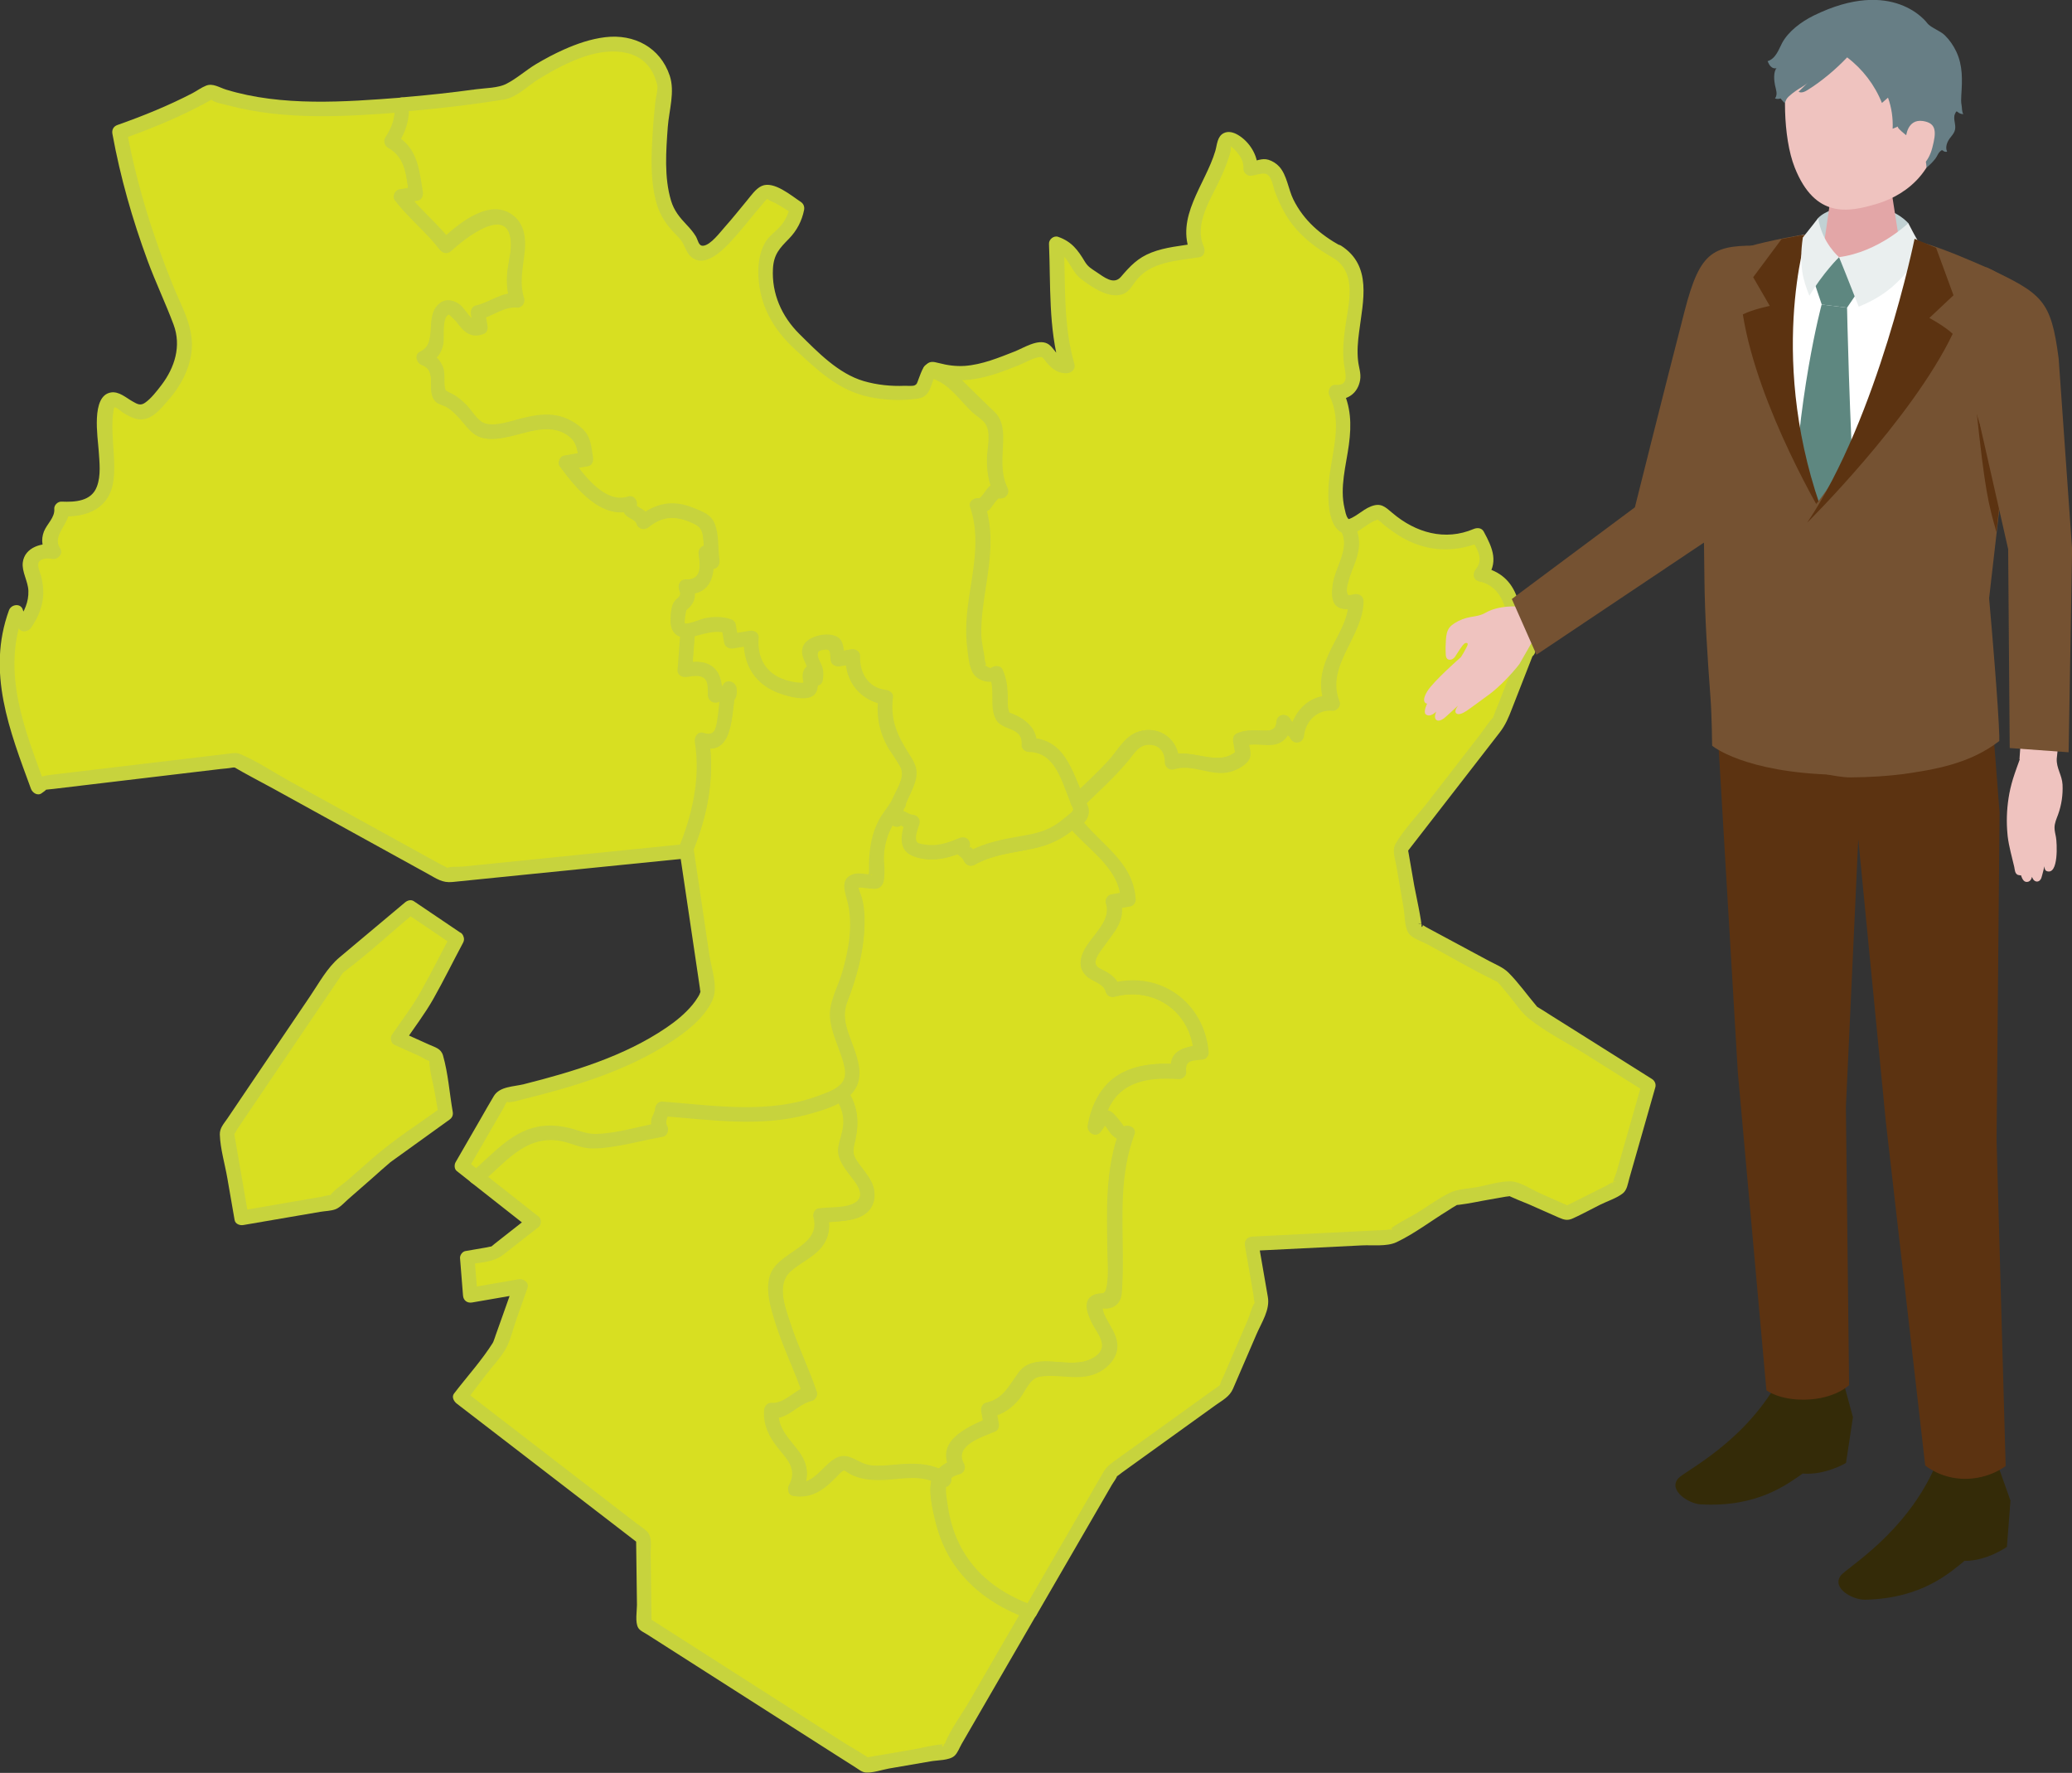
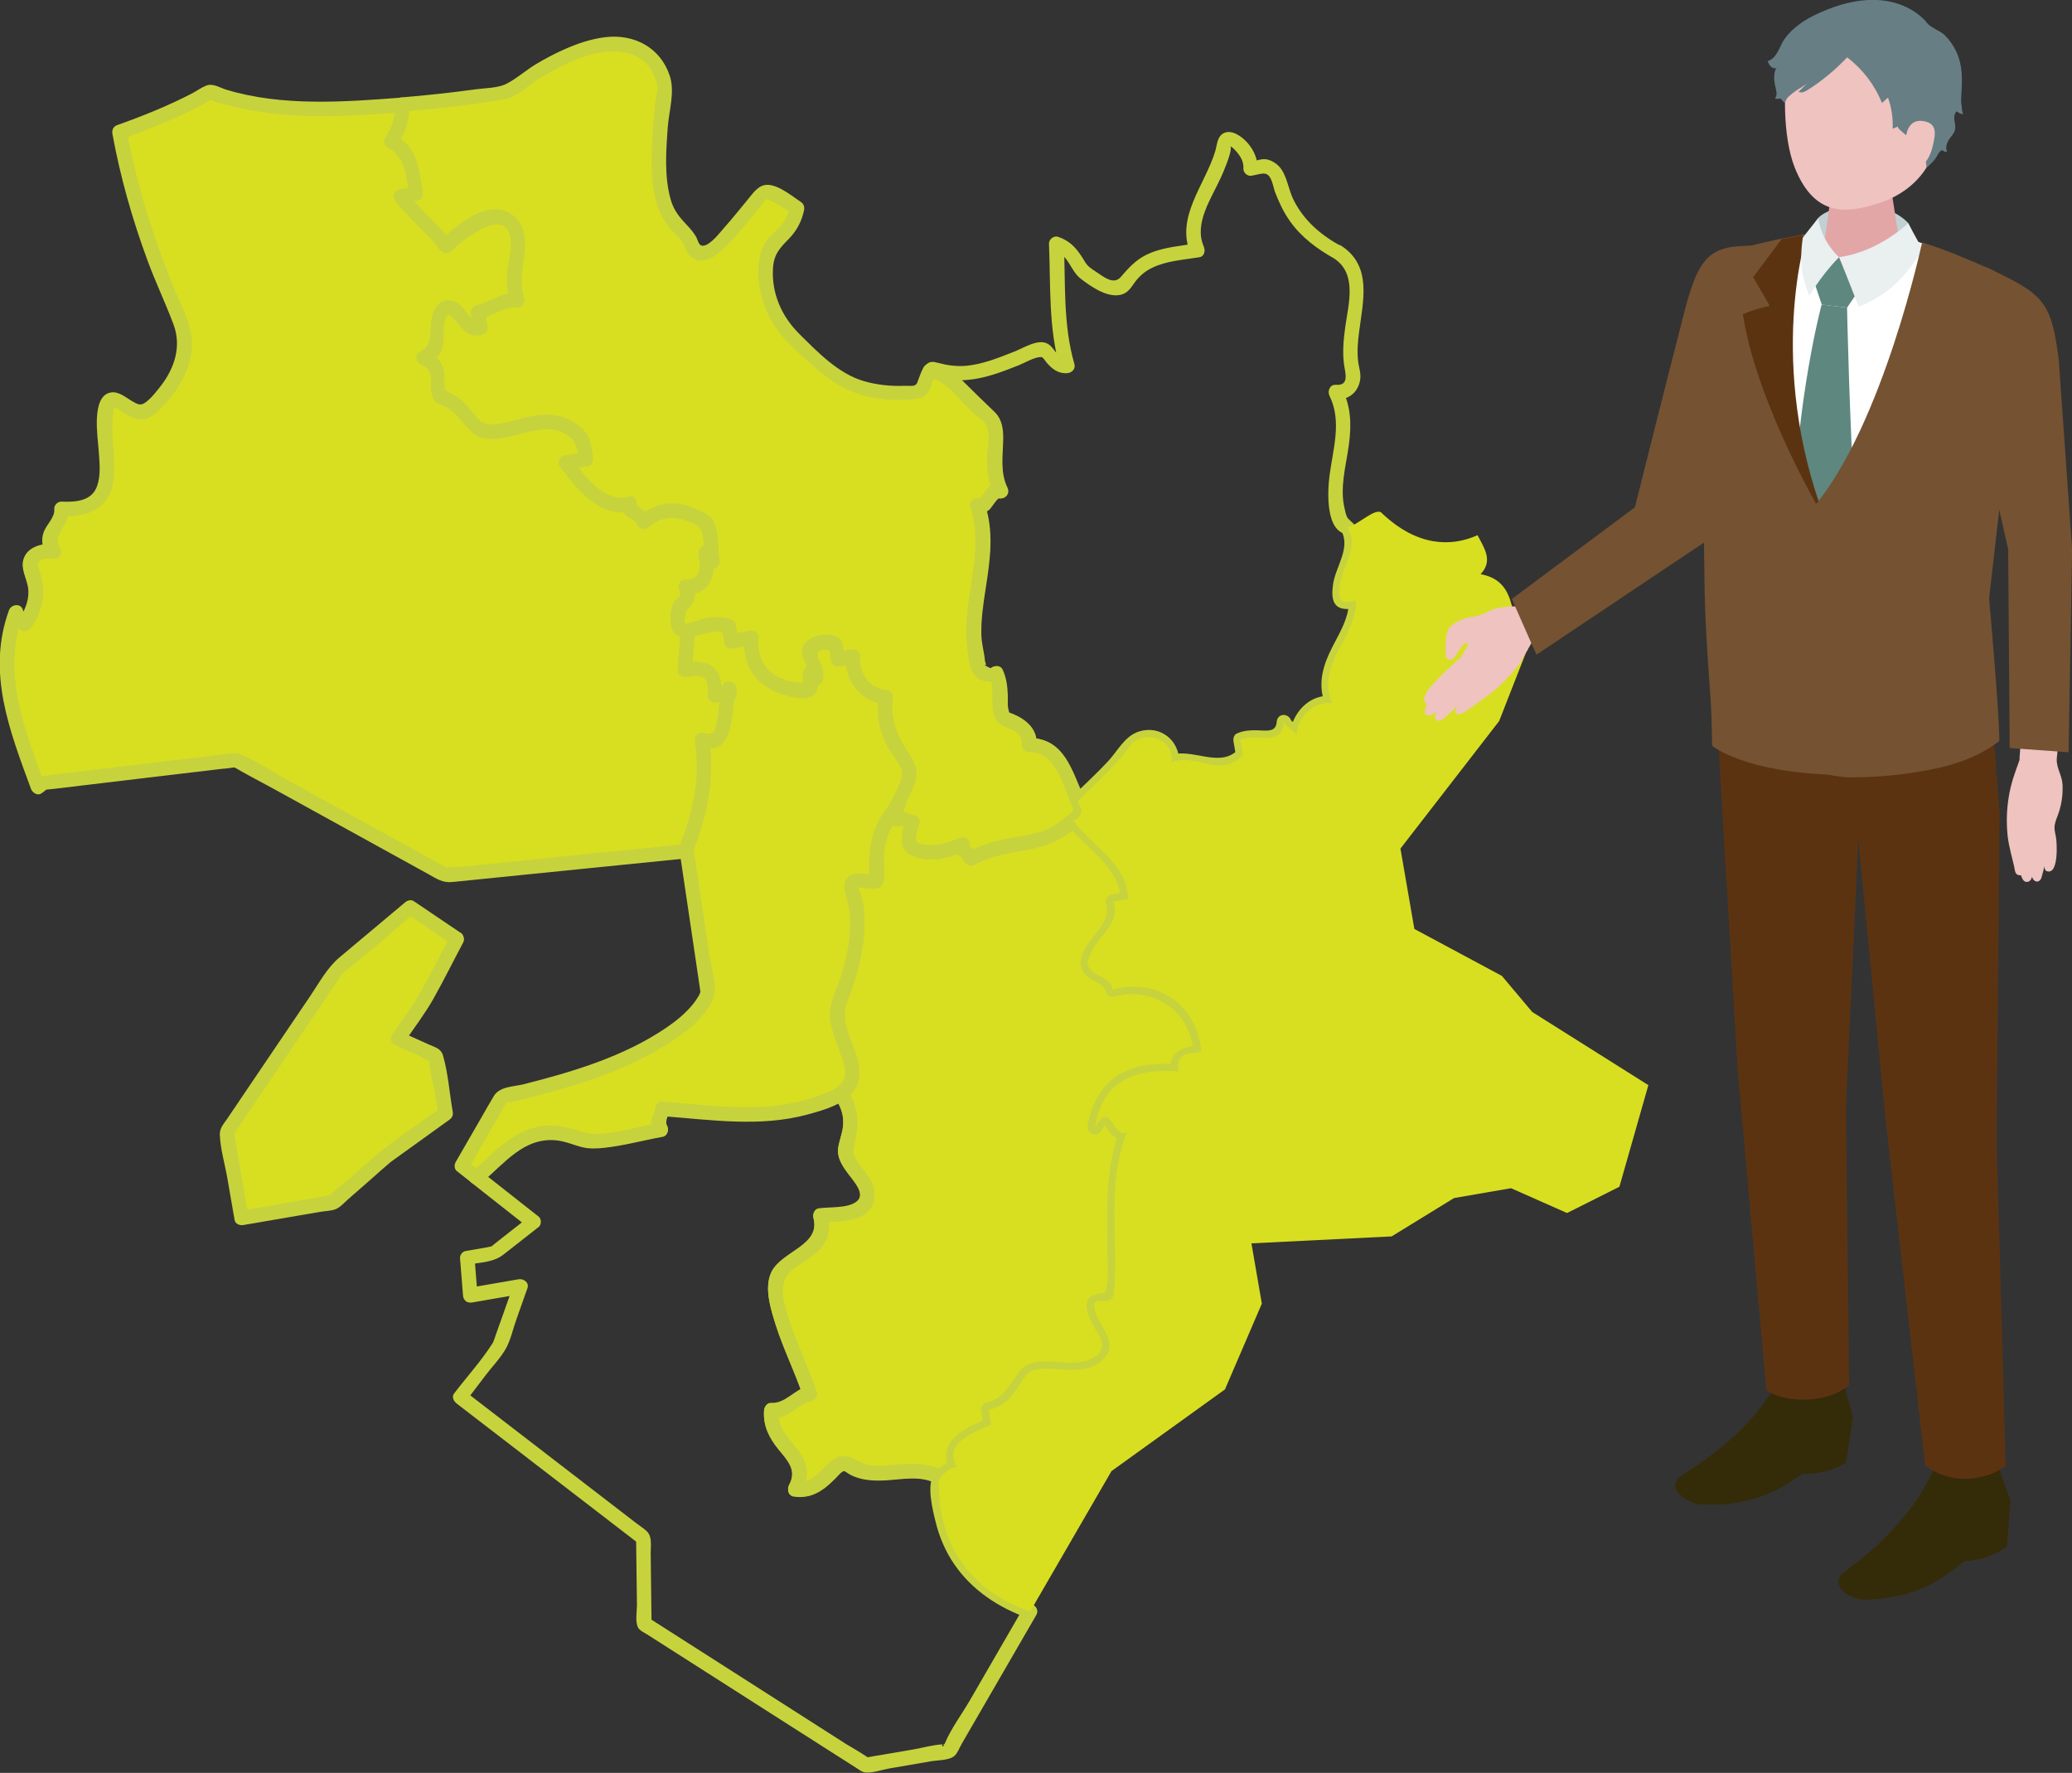
<svg xmlns="http://www.w3.org/2000/svg" id="_レイヤー_2" data-name="レイヤー 2" viewBox="0 0 214.53 183.54">
  <rect x="0" y="0" width="214.53" height="183.54" fill="#333333" stroke="none" />
  <defs>
    <style>
      .cls-1 {
        fill: #c1d1d3;
      }

      .cls-2 {
        fill: #e3a6a7;
      }

      .cls-3 {
        fill: #677e85;
      }

      .cls-4 {
        fill: #efc3bf;
      }

      .cls-5 {
        fill: #fff;
      }

      .cls-6 {
        fill: #c7d33d;
      }

      .cls-7 {
        fill: #5c3311;
      }

      .cls-8 {
        fill: #755232;
      }

      .cls-9 {
        fill: #eaefef;
      }

      .cls-10 {
        fill: #5e8780;
      }

      .cls-11 {
        fill: #342b08;
      }

      .cls-12 {
        fill: #d8df21;
      }
    </style>
  </defs>
  <g id="_レイヤー_1-2" data-name="レイヤー 1">
    <g>
      <g>
        <path class="cls-12" d="M115.19,102.46c-.27-1.56-2.35-1.2-2.62-2.76.59-2.78,3.62-3.84,2.65-6.35.52-.09,1.56-.27,1.56-.27-.11-3.73-3.59-5.27-5.69-8.13-3.19,3.23-6.67,1.69-10.57,3.97-.09-.52-1.22-.86-.79-1.47-1.99.88-3.55,1.15-5.29.38-.61-.43-.27-1.56.07-2.69-.52.09-1.22-.86-1.65-.25-.09-.51-.01-1.02.14-1.52-2.13,2.46-2.38,4.12-2.27,7.78-.43.61-3.39-1.02-2.42,1.49,1.15,3.55-.21,8.07-1.32,10.94-1.63,2.96,3.43,7.44.06,9.63,1.4,1.9,1.15,3.55.47,5.81-.25,1.65,3.32,3.71,2.03,5.54-.34,1.13-3.03,1.06-4.59,1.33,1.24,4.07-4.66,4.02-4.64,7.23.11,3.73,2.39,7.62,3.54,11.18-1.56.27-2.33,2.01-3.98,1.76-.41,3.82,4.54,4.57,2.48,8.14,2.78.59,4.23-3.41,5.45-2.55,2.95,2.08,6.59-.45,9.59,1.31.38-.51.82-.97,1.7-1.12-1.49-2.42,1.54-3.48,3.53-4.36,0,0-.18-1.04-.27-1.56,2.08-.36,2.85-2.1,3.71-3.32,1.2-2.35,6.6,1,8.66-2.57.77-1.74-1.67-3.46-1.42-5.11.43-.61,1.65.25,1.99-.88.57-5.99-.85-11.1,1.38-16.85-1.47.79-1.67-3.46-3.3-.5.75-4.95,4.3-6.1,8.65-5.78-.36-2.08,1.29-1.83,2.33-2.01-.29-4.77-4.56-7.78-9.15-6.46Z" />
        <path class="cls-6" d="M115.91,102.26c-.23-.88-.78-1.35-1.55-1.77-.35-.19-.9-.36-.98-.79-.1-.49.49-1.24.76-1.62,1.09-1.57,2.49-2.86,1.8-4.93l-.52.92c.52-.09,1.04-.18,1.56-.27.31-.05.57-.42.55-.72-.23-3.92-3.63-5.67-5.79-8.5-.29-.38-.8-.52-1.18-.15-2.83,2.72-7.1,2.01-10.41,3.85l1.1.45c-.08-.19-.7-1.29-.87-.89.31-.71-.31-1.33-1.03-1.03-.97.41-2.02.79-3.09.72-.19-.01-1.08-.09-1.25-.27-.39-.4.1-1.49.22-1.92.15-.49-.25-.93-.72-.95-.4-.02-.75-.41-1.18-.44s-.7.14-1,.41l1.28.53c-.05-.47,0-.86.11-1.32.18-.68-.75-1.32-1.25-.73-.95,1.12-1.78,2.33-2.17,3.77-.2.74-.28,1.52-.32,2.29-.02.4-.15,1.06-.02,1.44-.11.46.01.53.37.21h-.14c-.15-.15-1.13-.13-1.36-.11-.38.02-.77.11-1.06.38-.99.92.1,2.87.19,3.94.17,2.07-.25,4.15-.83,6.12-.41,1.37-1.26,2.77-1.22,4.22.03,1.33.6,2.57,1.04,3.8s1.02,2.76-.28,3.68c-.31.22-.51.67-.27,1.03.59.86.94,1.69.91,2.75-.03.87-.38,1.65-.52,2.49-.16,1.05.46,1.92,1.05,2.71.54.73,1.92,2.17.78,2.97-.94.67-2.76.49-3.88.66-.4.06-.62.57-.52.92.8,2.94-3.3,3.47-4.36,5.67-.77,1.6-.04,3.82.45,5.39.79,2.5,1.98,4.85,2.81,7.34l.52-.92c-1.35.33-2.37,1.84-3.78,1.73-.42-.03-.72.37-.75.75-.11,1.56.52,2.8,1.48,3.98s1.97,2.17,1.1,3.78c-.21.38-.05,1.02.45,1.1,1.19.19,2.19-.1,3.16-.81.44-.32.83-.7,1.22-1.08.17-.17.62-.74.9-.75.02,0,.55.35.66.41.38.19.8.33,1.21.42.77.17,1.57.18,2.36.14,1.81-.1,3.66-.54,5.35.36.26.14.7.15.91-.12.39-.5.74-.78,1.37-.93.48-.11.67-.69.45-1.1-1.05-1.91,1.95-2.76,3.26-3.33.32-.14.4-.55.34-.85-.09-.52-.18-1.04-.27-1.56l-.52.92c1.25-.27,2.21-.95,2.99-1.95.59-.76,1.01-2.05,2.04-2.22,2.1-.36,4.25.59,6.25-.53.91-.51,1.73-1.41,1.79-2.49.08-1.36-.9-2.35-1.38-3.52-.07-.17-.09-.41-.17-.56-.19-.36.05-.02-.21.05.22-.06.49.02.71-.01.48-.06.9-.23,1.19-.64.38-.54.34-1.25.37-1.88.06-.96.07-1.92.06-2.88-.03-4.3-.33-8.51,1.2-12.62.26-.69-.57-1.08-1.1-.85.03-.01-.98-1.36-1.33-1.53-1.03-.5-1.78.5-2.25,1.3l1.37.58c.31-1.84,1.03-3.56,2.75-4.48,1.57-.84,3.44-.86,5.17-.75.37.02.8-.37.75-.75-.16-1.32.77-1.14,1.78-1.29.3-.04.57-.43.55-.72-.43-5.19-5.03-8.53-10.1-7.18-.93.25-.54,1.7.4,1.45,4.07-1.08,7.86,1.5,8.2,5.73l.55-.72c-1.72.25-3.14.62-2.88,2.73l.75-.75c-2.08-.14-4.33-.02-6.16,1.08s-2.85,3.12-3.21,5.25c-.13.8.91,1.36,1.37.58.11-.18.54-.7.4-.71-.2-.01,0,.13.06.21.22.29.4.62.65.88.56.59,1.18.71,1.92.39l-1.1-.85c-1.52,4.09-1.32,8.3-1.26,12.58.02,1.15.12,2.41-.07,3.55s-.55.57-1.36.93c-1.33.59-.51,2.3-.02,3.2.35.64,1.05,1.5.86,2.29s-1.21,1.27-1.95,1.42c-1.32.26-2.68-.06-4.01-.03-1.04.02-1.98.25-2.63,1.12-1,1.33-1.57,2.75-3.36,3.15-.42.09-.59.54-.52.92.09.52.18,1.04.27,1.56l.34-.85c-2.27.99-5.45,2.4-3.8,5.39l.45-1.1c-.85.2-1.49.62-2.03,1.31l.91-.12c-1.6-.85-3.24-.81-5.01-.66-.84.07-1.7.17-2.55.08-.93-.1-1.49-.63-2.33-.89-2.12-.65-3.09,2.98-5.33,2.62l.45,1.1c.78-1.46.77-2.85-.2-4.21s-2.31-2.42-2.17-4.31l-.75.75c1.77.14,2.61-1.41,4.18-1.79.38-.09.65-.55.52-.92-.81-2.42-1.95-4.71-2.74-7.14-.54-1.66-1.47-4,.05-5.36.93-.83,2.11-1.33,2.97-2.24.98-1.04,1.2-2.32.83-3.68l-.52.92c1.41-.22,3.31-.06,4.5-.99,1.01-.79,1.11-2.16.57-3.25-.32-.66-.82-1.23-1.25-1.82-.59-.81-.75-1.17-.5-2.16.51-2.02.43-3.82-.78-5.57l-.27,1.03c2.42-1.71,1.36-4.23.54-6.55-.51-1.42-.68-2.43-.13-3.84.7-1.81,1.23-3.69,1.5-5.62.24-1.72.4-3.93-.34-5.57-.05-.13-.09-.27-.11-.41-.17.07-.18.09-.04.05.16-.07.52.03.69.04.39.04.81.13,1.2.02,1.31-.39.71-2.55.8-3.58.15-1.77.88-3.18,2.02-4.51l-1.25-.73c-.15.59-.22,1.12-.17,1.72.06.64.78,1,1.28.53-.21.2.87.46,1.12.47l-.72-.95c-.46,1.55-.87,3.22,1.01,3.82s3.61.06,5.32-.66l-1.03-1.03c-.17.4-.26.75-.07,1.17.16.36.65.55.79.88.18.45.64.71,1.1.45,1.86-1.03,3.83-1.24,5.87-1.64,1.87-.37,3.46-1.11,4.84-2.44l-1.18-.15c1.89,2.47,5.39,4.35,5.59,7.75l.55-.72c-.52.09-1.04.18-1.56.27-.39.07-.64.57-.52.92.64,1.93-1.75,3.49-2.41,5.17-.34.86-.33,1.6.35,2.3.59.61,1.79.76,2.03,1.65.24.93,1.69.54,1.45-.4Z" />
      </g>
      <g>
-         <path class="cls-12" d="M82.34,154.21c2.06-3.57-2.89-4.32-2.48-8.14,1.65.25,2.42-1.49,3.98-1.76-1.15-3.55-3.43-7.44-3.54-11.18-.02-3.21,5.88-3.16,4.64-7.23,1.56-.27,4.25-.2,4.59-1.33,1.29-1.83-2.28-3.89-2.03-5.54.68-2.26.93-3.91-.47-5.81-5.88,3.16-11.97,2.07-18.48,1.59.09.52-.86,1.22-.16,2.17-3.12.54-6.67,1.69-8.41.92-5.56-2.07-7.68,1.57-10.67,4.02l5.92,4.66-4.09,3.21-2.77.48.31,3.88,5.2-.9-2.16,6.09-4.08,5.35,18.95,14.59.11,8.91,22.89,14.62,8.67-1.5,8.36-14.43c-5.91-2.05-9.63-6.7-9.45-13.59.07-.09.13-.19.2-.28-2.99-1.76-6.64.77-9.59-1.31-1.22-.86-2.67,3.14-5.45,2.55Z" />
        <path class="cls-6" d="M82.99,154.59c.78-1.46.77-2.85-.2-4.21s-2.31-2.42-2.17-4.31l-.75.75c1.77.14,2.61-1.41,4.18-1.79.38-.09.65-.55.52-.92-.81-2.42-1.95-4.71-2.74-7.14-.54-1.66-1.47-4,.05-5.36.93-.83,2.11-1.33,2.97-2.24.98-1.04,1.2-2.32.83-3.68l-.52.92c1.41-.22,3.31-.06,4.5-.99,1.01-.79,1.11-2.16.57-3.25-.32-.66-.82-1.23-1.25-1.82-.59-.81-.75-1.17-.5-2.16.51-2.02.43-3.82-.78-5.57-.24-.35-.64-.47-1.03-.27-5.68,2.95-11.99,1.95-18.1,1.48-.41-.03-.74.37-.75.75s-.35.79-.4,1.2c-.06.51.09.91.34,1.35l.45-1.1c-2.15.39-4.33,1.1-6.52,1.15-.97.02-1.76-.37-2.69-.6s-1.83-.32-2.75-.23c-3.18.33-5.16,2.9-7.46,4.81-.29.24-.3.83,0,1.06,1.97,1.55,3.95,3.11,5.92,4.66v-1.06c-1.15.9-2.3,1.8-3.45,2.71-.19.15-.38.33-.59.47.4-.26.11-.13-.29-.06l-2.2.38c-.3.05-.57.42-.55.72.1,1.29.21,2.58.31,3.88.04.52.44.81.95.72,1.73-.3,3.47-.6,5.2-.9l-.92-.92c-.37,1.05-.75,2.11-1.12,3.16l-.72,2.02c-.08.23-.15.46-.24.68-.06.15-.16.3-.02.07-1.17,1.87-2.72,3.57-4.06,5.32-.27.35-.02.8.27,1.03,5.52,4.25,11.04,8.5,16.56,12.74.8.61,1.59,1.23,2.39,1.84l-.37-.65c.03,2.31.06,4.61.09,6.92,0,.63-.21,1.79.13,2.37.17.3.65.51.93.69,4.26,2.72,8.52,5.44,12.78,8.16l6.74,4.3,2.06,1.31c.32.2.65.49,1.04.52.74.06,1.69-.28,2.41-.41l4.35-.75c.67-.12,1.89-.08,2.43-.56.33-.29.54-.88.75-1.24,2.58-4.45,5.15-8.9,7.73-13.35.26-.44,0-.94-.45-1.1-2.61-.93-5.03-2.47-6.65-4.76-.75-1.06-1.32-2.24-1.69-3.49-.19-.64-.34-1.3-.43-1.96-.08-.56-.4-2.07-.04-2.57.23-.32.06-.85-.27-1.03-1.6-.85-3.24-.81-5.01-.66-.84.07-1.7.17-2.55.08-.93-.1-1.49-.63-2.33-.89-2.12-.65-3.09,2.98-5.33,2.62-.94-.15-1.35,1.29-.4,1.45,1.19.19,2.19-.1,3.16-.81.44-.32.83-.7,1.22-1.08.17-.17.62-.74.9-.75.02,0,.55.35.66.41.38.19.8.33,1.21.42.77.17,1.57.18,2.36.14,1.81-.1,3.66-.54,5.35.36l-.27-1.03c-.85,1.17-.18,3.73.14,5.05.38,1.54,1.02,3.04,1.92,4.35,1.85,2.7,4.59,4.49,7.63,5.58l-.45-1.1c-1.84,3.18-3.68,6.36-5.52,9.54-.85,1.48-2,2.99-2.65,4.57-.01.03-.2.3-.18.31-.36-.41.55-.17.36-.32-.05-.04-.32.06-.39.07-.99.04-2.03.35-3.01.52l-3.5.6c-.4.07-.82.12-1.22.21-.9.21.15-.02.1.15.04-.13-2.21-1.41-2.36-1.51l-11.69-7.47c-2.94-1.88-5.89-3.76-8.83-5.64l.37.65c-.03-2.44-.06-4.88-.09-7.33,0-.76.17-1.67-.39-2.23-.32-.31-.74-.57-1.09-.84-4.52-3.48-9.03-6.95-13.55-10.43-1.44-1.11-2.87-2.21-4.31-3.32l.27,1.03c.65-.86,1.31-1.72,1.96-2.58s1.55-1.79,2.11-2.77c.5-.89.74-2.04,1.08-2.99.39-1.09.78-2.19,1.16-3.28.21-.59-.41-1.01-.92-.92-1.73.3-3.47.6-5.2.9l.95.72c-.1-1.29-.21-2.58-.31-3.88l-.55.72c1.26-.22,2.53-.22,3.55-1.02,1.22-.95,2.43-1.91,3.65-2.86.29-.23.29-.83,0-1.06-1.97-1.55-3.95-3.11-5.92-4.66v1.06c2.34-1.95,4.36-4.73,7.76-4.37.94.1,1.77.49,2.67.71.73.18,1.52.14,2.27.06,2.04-.22,4.03-.78,6.05-1.14.49-.09.67-.71.45-1.1-.32-.56.25-1.2.26-1.79l-.75.75c6.43.49,12.9,1.41,18.86-1.69l-1.03-.27c.59.86.94,1.69.91,2.75-.03.87-.38,1.65-.52,2.49-.16,1.05.46,1.92,1.05,2.71.54.73,1.92,2.17.78,2.97-.94.67-2.76.49-3.88.66-.4.06-.62.57-.52.92.8,2.94-3.3,3.47-4.36,5.67-.77,1.6-.04,3.82.45,5.39.79,2.5,1.98,4.85,2.81,7.34l.52-.92c-1.35.33-2.37,1.84-3.78,1.73-.42-.03-.72.37-.75.75-.11,1.56.52,2.8,1.48,3.98s1.97,2.17,1.1,3.78c-.46.85.84,1.61,1.3.76Z" />
      </g>
      <g>
        <path class="cls-12" d="M94.05,79.32c-1.49-2.42-2.8-3.8-2.3-7.1-2.17-.16-3.57-2.06-3.41-4.23l-1.56.27c-.09-.52-.18-1.04-.27-1.56-.61-.43-2.17-.16-2.6.45-.43.61.88,1.99.54,3.12-.09-.52-.18-1.04-.61-.43.09.52.27,1.56-.25,1.65-3.21.02-6.17-1.61-5.76-5.43-.52.09-1.56.27-2.08.36-.09-.52-.18-1.04-.27-1.56-1.59-.61-3.24.26-4.27.41-.1,1.38-.2,2.75-.31,4.13,1.97-.34,3.09-.05,3.14,2.28.14-.37.91.42,1.29.4.05-.28.1-.55.18-.79.1.59,0,.78-.18.79-.39,2.31-.1,5.51-2.66,4.52.69,4.02-.21,7.93-1.73,11.54l.15-.02,2.17,14.63s-1.06,6.26-21.35,10.83l-4.12,7.14,1.52,1.2c2.99-2.45,5.11-6.09,10.67-4.02,1.74.77,5.29-.38,8.41-.92-.7-.95.25-1.65.16-2.17,6.51.48,12.59,1.57,18.48-1.59,3.37-2.19-1.69-6.67-.06-9.63,1.11-2.87,2.47-7.39,1.32-10.94-.97-2.51,1.99-.88,2.42-1.49-.11-3.67.14-5.33,2.27-7.78.46-1.52,1.64-2.93,1.04-4.04Z" />
        <path class="cls-6" d="M94.69,78.94c-1.39-2.23-2.55-3.98-2.2-6.73.06-.43-.39-.71-.75-.75-1.81-.21-2.72-1.77-2.66-3.48.02-.53-.49-.8-.95-.72l-1.56.27.92.52c-.15-.84-.06-1.85-.98-2.18-.72-.27-1.65-.14-2.34.17-.59.27-1.06.69-1.1,1.37-.06.93.82,1.72.65,2.66h1.45c-.06-.32-.11-.61-.31-.87-.23-.3-.48-.4-.85-.34-.68.1-.92.71-.88,1.31s.26.58-.34.54c-.49-.03-.99-.14-1.46-.29-2.03-.65-2.92-2.29-2.75-4.36.04-.53-.51-.8-.95-.72-.69.12-1.39.24-2.08.36l.92.52-.27-1.56c-.04-.26-.29-.45-.52-.52-1.66-.52-3.04.09-4.67.41-.34.07-.53.41-.55.72-.1,1.38-.2,2.75-.31,4.13-.04.53.51.79.95.72,1.42-.23,2.12,0,2.19,1.56.03.65.8.99,1.28.53-.3.29-.65.08-.01.38.19.09.37.17.58.21.37.07.84-.1.92-.52.04-.27.1-.53.18-.79l-1.47-.2c-.05.48.08.5.37.07-.23.09-.48.26-.52.52-.14.91-.19,1.83-.34,2.74s-.32,1.62-1.39,1.26c-.6-.2-1,.4-.92.92.61,3.84-.27,7.6-1.73,11.14-.18.43.27.99.72.95l.15-.02-.72-.55c.45,3.01.89,6.02,1.34,9.02l.73,4.93c.02.16.03.35.08.51.12.39-.09-.24.02-.23,0,0-.07.24-.08.25-.11.14.05-.1-.04.1-.05.11-.11.23-.18.33-.17.28-.36.55-.56.79-.77.93-1.73,1.71-2.72,2.38-4.37,2.97-9.66,4.56-14.73,5.84-1.07.27-2.51.22-3.12,1.23-.47.77-.9,1.56-1.35,2.33-.87,1.51-1.74,3.02-2.61,4.52-.15.26-.14.71.12.91l1.52,1.2c.34.27.72.29,1.06,0,2.34-1.95,4.36-4.73,7.76-4.37.94.1,1.77.49,2.67.71.73.18,1.52.14,2.27.06,2.04-.22,4.03-.78,6.05-1.14.49-.09.67-.71.45-1.1-.32-.56.25-1.2.26-1.79l-.75.75c4.99.38,10.12,1.17,15.04-.17,1.69-.46,4.13-1.12,5.02-2.79.69-1.3.23-2.82-.24-4.11-.52-1.44-1.34-3-.76-4.53.77-2.01,1.42-4.06,1.71-6.2.15-1.13.21-2.27.08-3.41-.06-.52-.14-1.04-.28-1.54-.06-.22-.13-.45-.21-.66-.14-.39-.16-.19-.1-.21.81-.36,2.04.69,2.59-.49.2-.43.04-1.2.04-1.67,0-.57.02-1.15.09-1.72.13-1.02.45-1.96.99-2.83,1-1.62,3.06-4.02,2.23-6.1-.35-.89-1.81-.5-1.45.4.38.94-.39,2.04-.76,2.89s-1.08,1.58-1.55,2.44c-.77,1.41-1.01,2.97-1.05,4.56,0,.24,0,.49,0,.73v.19c-.11.39-.05.5.19.3-.02-.3.32.08-.04-.1-.08-.04-.23-.02-.33-.03-.5-.05-1.02-.16-1.51.02-1.43.51-.71,2.02-.48,3.06.51,2.35.05,4.83-.61,7.1-.44,1.51-1.38,3.05-1.26,4.65.11,1.47.8,2.81,1.24,4.19.19.61.42,1.33.28,1.97-.26,1.13-1.67,1.55-2.61,1.91-5.21,1.98-10.87,1.05-16.27.64-.41-.03-.74.37-.75.75s-.35.79-.4,1.2c-.06.51.09.91.34,1.35l.45-1.1c-2.15.39-4.33,1.1-6.52,1.15-.97.02-1.76-.37-2.69-.6s-1.83-.32-2.75-.23c-3.18.33-5.16,2.9-7.46,4.81h1.06l-1.52-1.2.12.91,2.25-3.89,1.45-2.51c.09-.16.21-.5.35-.61.17-.14.02.02.08,0-.21.09.49,0,.48,0,.3-.03.61-.15.91-.22,5.3-1.3,10.83-2.94,15.44-5.95,1.66-1.08,3.48-2.47,4.34-4.32.64-1.37-.09-3.29-.3-4.69-.54-3.66-1.09-7.32-1.63-10.98-.04-.3-.43-.58-.72-.55l-.15.02.72.95c1.58-3.83,2.38-7.81,1.73-11.94l-.92.92c3.31,1.12,3.25-2.91,3.58-5.04l-.52.52c.7-.26.8-.82.73-1.52-.09-.79-1.25-1.08-1.47-.2-.08.26-.13.52-.18.79l.92-.52c-.76-.14-1.29-.91-2.02-.2l1.28.53c-.05-1.01-.23-2.13-1.14-2.73s-1.99-.42-2.95-.27l.95.72c.1-1.38.2-2.75.31-4.13l-.55.72c1.33-.26,2.5-.84,3.87-.41l-.52-.52.27,1.56c.07.43.56.59.92.52.69-.12,1.39-.24,2.08-.36l-.95-.72c-.2,2.5.94,4.64,3.3,5.61.91.37,2.43.82,3.41.55,1.13-.3.92-1.7.77-2.57l-.19.73.04-.07-.85-.34c.1.16.15.33.16.51.13.71,1.31.72,1.45,0,.08-.44.1-.84,0-1.28s-.51-.99-.51-1.41.24-.46.73-.52c.76-.09.55.48.67,1.2.07.43.56.59.92.52l1.56-.27-.95-.72c-.1,2.61,1.55,4.68,4.16,4.98l-.75-.75c-.39,3,.88,5.03,2.4,7.48.51.82,1.81.07,1.3-.76Z" />
      </g>
      <g>
        <path class="cls-12" d="M75.33,72.06c-.38.02-1.15-.76-1.29-.4,0,.13,0,.25,0,.39-.03-.19-.03-.32,0-.39-.05-2.33-1.17-2.62-3.14-2.28.1-1.38.2-2.75.31-4.13-.83.12-1.24-.22-.86-2.2-.09-.52,1.47-.79.68-2.26,2.17.16,2.42-1.49,2.06-3.57.09.52.18,1.04.7.95-.27-1.56-.02-3.21-.72-4.16-2.35-1.2-4.09-1.97-6.42.04-.18-1.04-1.74-.77-1.4-1.9-2.51.97-5.22-2.31-6.62-4.21l2.08-.36c-.09-.52-.27-1.56-.36-2.08-3.32-3.71-6.51-.48-10.33-.89-1.13-.34-2.1-2.85-4.36-3.53-.61-.43.5-3.3-1.76-3.98,2.51-.97.41-3.82,2.31-5.22,1.56-.27,2.1,2.85,3.57,2.06,0,0-.18-1.04-.27-1.56,1.56-.27,2.42-1.49,4.07-1.24-1.06-3.03.75-4.95-.22-7.46-1.49-2.42-4.43-.84-7.19,1.78-1.4-1.9-3.23-3.19-4.63-5.09.52-.09,1.04-.18,1.56-.27-.36-2.08-.2-4.25-2.55-5.45.95-1.35,1.19-2.57,1.07-3.78-6.8.55-15.12.65-19.82-1.37,0,0-3.35,2.06-9.41,4.18,1.19,6.59,3.29,12.81,6.14,19.24,1.67,3.46-.39,7.03-2.72,9.04-1.72,2.44-4.18-2.49-4.77.29-.84,4.43,2.41,10.84-4.63,10.44.27,1.56-2.24,2.53-.84,4.43-1.13-.34-2.6.45-2.42,1.49.97,2.51.72,4.16-.57,5.99-.08-.44-.91-.76-.88-1.22-2.47,6.47.08,12.07,2.28,18.09l.55-.42,19.95-2.37,21.71,11.96,24.77-2.5c1.52-3.61,2.43-7.52,1.73-11.54,2.56.99,2.27-2.21,2.66-4.52Z" />
        <path class="cls-6" d="M75.53,71.34c-.52-.1-.92-.61-1.5-.5-.64.12-.75.66-.75,1.22h1.5c-.11-1.09-.03-2.25-.99-3.01-.88-.7-2.07-.55-3.1-.39l.95.72c.1-1.38.2-2.75.31-4.13.03-.37-.37-.79-.75-.75-.53.06-.25-.83-.14-1.25s-.12.1.02-.06c.12-.14.27-.24.39-.38.64-.76.59-1.52.2-2.39l-.65,1.13c2.77.09,3.14-2.28,2.79-4.52l-1.45.4c.16.86.49,1.45,1.42,1.5.54.03.79-.5.72-.95-.18-1.22-.02-2.57-.49-3.73-.39-.98-1.24-1.25-2.17-1.63-2.15-.89-3.95-.54-5.74.91l1.25.33c-.12-.4-.29-.7-.61-.97-.12-.1-.81-.44-.79-.54.1-.53-.34-1.11-.92-.92-2.38.77-4.55-2.22-5.77-3.87l-.45,1.1,2.08-.36c.43-.07.59-.56.52-.92-.21-1.22-.2-2.17-1.17-3.03-.85-.75-1.87-1.25-3.01-1.37s-2.15.1-3.2.35-2.72.89-3.83.52c-.77-.26-1.37-1.39-1.94-1.95-.37-.37-.78-.72-1.23-.99-.22-.14-.5-.22-.71-.37-.41-.28-.03.21-.15-.08-.29-.68,0-1.65-.28-2.4-.33-.87-.97-1.38-1.82-1.69l.18,1.37c.93-.42,1.49-1.12,1.67-2.13.11-.63-.18-2.73.57-3.02,0,0,.51.46.69.67.27.32.51.68.82.96.65.6,1.34.7,2.14.36.32-.14.4-.55.34-.85-.09-.52-.18-1.04-.27-1.56l-.52.92c1.35-.3,2.45-1.34,3.87-1.21.48.04.86-.51.72-.95-.54-1.74-.09-3.25.07-4.99.12-1.28-.07-2.66-1.11-3.53-2.47-2.08-5.86.86-7.63,2.5l1.18.15c-1.4-1.83-3.23-3.26-4.63-5.09l-.45,1.1c.52-.09,1.04-.18,1.56-.27.43-.07.58-.56.52-.92-.39-2.4-.56-4.59-2.89-5.9l.27,1.03c.84-1.28,1.28-2.62,1.17-4.16-.03-.38-.32-.78-.75-.75-5.91.46-12.42.94-18.17-.82-.7-.21-1.38-.7-2.09-.41-.48.19-.94.53-1.39.77-2.5,1.3-5.12,2.36-7.78,3.3-.41.14-.6.5-.52.92.82,4.49,2.07,8.87,3.65,13.15.82,2.22,1.85,4.37,2.68,6.59s.12,4.46-1.26,6.27c-.45.59-1.08,1.41-1.7,1.83-.47.32-.79.14-1.26-.13-.69-.38-1.42-1.08-2.27-.94-2.08.35-1.35,4.65-1.26,6.04.08,1.19.25,2.56-.19,3.71-.57,1.52-2.25,1.61-3.66,1.55-.38-.02-.78.36-.75.75.08.89-.76,1.56-1.07,2.34-.34.88-.18,1.69.33,2.47l.85-1.1c-1.33-.28-3.18.26-3.37,1.84-.12.96.55,1.95.58,2.94.04,1.15-.42,2.12-1.05,3.05h1.3c-.16-.36-.73-.68-.81-1.04-.18-.77-1.21-.65-1.45,0-2.33,6.4.06,12.45,2.28,18.49.15.4.68.76,1.1.45.21-.16.77-.51.18-.32.04-.01.09,0,.14-.02.3-.06.62-.07.93-.11l3.6-.43,9.74-1.16,3.95-.47c.37-.04.76-.06,1.13-.13.45-.09.54.12.09-.16,1.37.82,2.8,1.54,4.2,2.31,5.33,2.94,10.67,5.88,16,8.82.93.51,1.52.97,2.58.86l7.32-.74c5.59-.56,11.17-1.13,16.76-1.69.37-.04.58-.21.72-.55,1.58-3.83,2.38-7.81,1.73-11.94l-.92.92c3.31,1.12,3.25-2.91,3.58-5.04.15-.94-1.3-1.35-1.45-.4s-.19,1.83-.34,2.74-.32,1.62-1.39,1.26c-.6-.2-1,.4-.92.92.61,3.84-.27,7.6-1.73,11.14l.72-.55c-4.87.49-9.74.98-14.6,1.48l-8.4.85c-.45.05-1.31-.04-1.72.17.09-.04.44.28.19.03-.18-.17-.52-.29-.73-.4-5.24-2.89-10.48-5.78-15.72-8.66-1.64-.91-3.29-2.02-5.02-2.76-.42-.18-.68-.14-1.12-.08l-3.2.38c-3.67.44-7.34.87-11.01,1.31l-4.03.48c-.83.1-1.31.13-2,.65l1.1.45c-2.12-5.78-4.51-11.56-2.28-17.69H.96c.15.65.71.83.96,1.4s1.01.42,1.3,0c.71-1.05,1.21-2.18,1.26-3.46.02-.62-.07-1.25-.21-1.85-.1-.41-.49-1.13-.23-1.52s.97-.38,1.33-.3c.6.12,1.23-.52.85-1.1-.89-1.38,1.07-2.54.94-4.05l-.75.75c2.69.11,4.96-.85,5.34-3.74.17-1.29.03-2.6-.05-3.9-.04-.67-.08-1.34-.06-2,0-.28.02-.57.05-.85.02-.16.06-.34.07-.5.02-.28.25-.37-.03-.33.28-.04.82.47,1.05.61.45.27.92.54,1.44.64,1.39.25,2.34-.97,3.16-1.91,1.24-1.39,2.19-3.11,2.44-4.98.33-2.49-.95-4.6-1.86-6.82-2.13-5.23-3.82-10.63-4.84-16.19l-.52.92c2.64-.93,5.24-1.98,7.73-3.25.56-.28,1.11-.59,1.66-.89.41-.22-.09.08-.1.07.47.33,1.26.44,1.81.59,5.76,1.53,12.06,1.16,17.94.69l-.75-.75c.09,1.3-.25,2.32-.97,3.4-.22.33-.07.84.27,1.03,1.92,1.08,1.89,3.06,2.2,5l.52-.92c-.52.09-1.04.18-1.56.27-.44.08-.73.74-.45,1.1,1.4,1.83,3.23,3.26,4.63,5.09.3.39.79.51,1.18.15,1.24-1.15,5.87-4.93,6.2-.99.08.96-.19,1.92-.32,2.86-.16,1.19-.09,2.32.27,3.48l.72-.95c-1.64-.15-2.75.92-4.27,1.27-.42.09-.59.54-.52.92.09.52.18,1.04.27,1.56l.34-.85c-.39.17-1.39-1.42-1.69-1.66-.58-.47-1.37-.72-2.03-.29-1.87,1.24-.2,4.22-2.16,5.1-.64.29-.36,1.17.18,1.37,1.71.63.36,2.76,1.43,3.79.31.3.81.36,1.18.59.47.29.86.68,1.23,1.08.54.59,1.02,1.32,1.7,1.76,1.54.99,4.07-.03,5.7-.38,1.17-.25,2.39-.38,3.49.21,1.31.71,1.34,1.58,1.56,2.9l.52-.92-2.08.36c-.45.08-.72.73-.45,1.1,1.64,2.21,4.29,5.58,7.47,4.56l-.92-.92c-.09.5-.09.95.24,1.36.29.36,1.02.5,1.16.94.18.58.82.68,1.25.33,1.52-1.23,2.91-1.16,4.62-.37.9.42.98.9,1.06,1.85.07.77.1,1.54.21,2.31l.72-.95c.13-.1.14-.23.02-.4-.18-.96-1.6-.54-1.45.4.2,1.27.31,2.67-1.34,2.62-.62-.02-.87.64-.65,1.13.31.69-.41.86-.67,1.39s-.28,1.34-.24,1.89c.07,1.01.7,1.67,1.75,1.55l-.75-.75c-.1,1.38-.2,2.75-.31,4.13-.04.53.51.79.95.72.52-.08,1.34-.25,1.8.12.5.41.34,1.27.4,1.82.09.94,1.5.98,1.5,0-.7.07-.9.18-.57.33.11.06.22.13.34.19.19.09.37.17.58.21.94.18,1.35-1.27.4-1.45Z" />
      </g>
      <g>
-         <path class="cls-12" d="M138.43,26.11c-2.96-1.63-4.88-3.44-6.12-7.52-.12-.69-.7-1.31-1.52-1.4-.4.17-.85.28-1.36.29.25-1.65-2.28-3.89-2.62-2.76-.84,4.43-4.55,7.75-2.88,11.21-2.6.45-5.81.47-7.44,3.43-.86,1.22-2.69-.07-3.91-.93-1.13-.34-.97-2.51-3.23-3.19.2,4.25-.12,8.59,1.12,12.67-1.56.27-2.01-2.33-2.96-1.63-3.55,1.15-6.92,3.34-10.93,1.89-.11.02-.21.11-.3.24,2.65.42,3.73,3.09,5.97,4.67,1.83,1.29-.23,4.86,1.35,7.8-1.13-.34-1.29,1.83-2.42,1.49,2.03,5.54-1.84,11.03.27,17.1,0,0,1.22.86,1.65.25.79,1.47.11,3.73.81,4.68,1.13.34,2.87,1.11,2.62,2.76,3.36-.1,3.86,3.34,5.01,5.8,1.9-1.87,3.99-3.66,5.66-6.03,1.9-1.4,4.25-.2,4.09,1.97,2.51-.97,5.13,1.79,7.37-.74-.09-.52-.27-1.56-.27-1.56,1.47-.79,4.43.84,4.5-1.85.09.52,1.22.86,1.31,1.38.16-2.17,2.06-3.57,3.71-3.32-1.76-3.98,2.56-6.87,2.45-10.6-.52.09-1.56.27-1.65-.25-.49-2.86,2.29-4.93.75-7.38-.19.02-.34-.02-.45-.17-2.37-4.41,1.59-9.38-.78-13.8,1.65.25,1.9-1.4,1.81-1.92-1.33-4.59,2.54-10.08-1.64-12.58Z" />
        <path class="cls-6" d="M138.81,25.46c-2.1-1.17-3.82-2.63-4.9-4.81-.52-1.05-.66-2.52-1.46-3.4-.3-.33-.7-.58-1.12-.71-.68-.2-1.21.14-1.89.19l.75.75c.1-1.37-.85-2.83-2.01-3.51-.44-.26-.99-.43-1.47-.19-.69.34-.69,1.2-.88,1.85-1.04,3.5-4.2,6.88-2.53,10.68l.45-1.1c-1.52.25-3.08.37-4.52.93s-2.22,1.41-3.18,2.53c-.75.86-1.76,0-2.52-.5-.53-.36-.87-.53-1.2-1.07-.73-1.22-1.37-2.09-2.77-2.58-.45-.16-.97.26-.95.72.18,4.31-.07,8.68,1.14,12.87l.72-.95c-.96.08-1.27-1.2-2.03-1.59-1-.51-2.47.46-3.39.82-1.66.65-3.37,1.36-5.16,1.49-.92.06-1.79-.06-2.67-.29-.63-.16-.99-.25-1.45.29-.34.39-.26,1.14.33,1.25,1.34.27,2.24,1.1,3.15,2.07.47.5.92,1.02,1.41,1.5.41.39,1.04.74,1.37,1.19.65.89.23,2.51.2,3.52-.04,1.36.14,2.62.74,3.84l.85-1.1c-.53-.09-.96-.04-1.39.3-.19.15-.84,1.22-1.03,1.19-.52-.09-1.13.33-.92.92,1.34,3.92-.16,7.88-.38,11.85-.05.93-.03,1.86.09,2.79.1.79.19,2.06.7,2.71.64.8,2.02,1,2.77.33l-1.18-.15c.64,1.4-.06,3.13.69,4.48.67,1.2,2.78.7,2.64,2.59-.03.41.37.75.75.75,2.87.02,3.4,3.32,4.37,5.42.21.45.86.46,1.18.15,1.6-1.56,3.27-3.05,4.7-4.78.62-.74,1.08-1.66,2.18-1.64s1.61.84,1.59,1.82c0,.47.49.87.95.72,1.95-.63,3.88.8,5.86.25.67-.18,1.75-.73,2-1.43.21-.58-.13-1.46-.23-2.05l-.34.85c.96-.44,2.21.05,3.23-.21,1.13-.29,1.56-1.19,1.64-2.29l-1.47.2c.13.32.26.53.52.78.19.18.69.38.79.6.33.79,1.37.67,1.47-.2.18-1.52,1.39-2.72,2.96-2.57.45.04.9-.52.72-.95-1.5-3.72,2.47-6.72,2.48-10.4,0-.53-.48-.8-.95-.72-.57.1-.78.25-.75-.4.02-.54.17-1.06.34-1.57.28-.84.67-1.65.84-2.52.15-.81.09-1.59-.24-2.35-.19-.43-.4-.5-.68-.8-.1-.11-.1-.07-.17-.17-.19-.26-.27-.72-.34-1.03-.51-2.17.16-4.42.45-6.57s.21-3.98-.72-5.85l-.65,1.13c1.3.11,2.3-.67,2.53-1.96.13-.71-.14-1.34-.21-2.04-.11-.99-.02-1.99.11-2.97.41-3.22,1.37-6.84-1.86-8.92-.81-.52-1.57.77-.76,1.3,2.46,1.58,1.51,4.74,1.18,7.15-.17,1.26-.29,2.52-.13,3.78.11.9.63,2.29-.85,2.17-.61-.05-.88.66-.65,1.13,1.32,2.65.35,5.56,0,8.32-.2,1.61-.43,5.8,1.87,6.02l-.65-.37c1.02,1.82-.64,3.79-.86,5.64-.08.68-.17,1.64.4,2.14s1.52.32,2.21.2l-.95-.72c0,2.05-1.27,3.73-2.08,5.53s-1.07,3.47-.35,5.27l.72-.95c-2.45-.24-4.19,1.8-4.46,4.07l1.47-.2c-.13-.32-.26-.53-.52-.78-.19-.18-.69-.38-.79-.6-.32-.76-1.41-.69-1.47.2-.08,1.1-1.06.89-1.91.87-.78-.02-1.5,0-2.22.33-.32.15-.4.54-.34.85.09.52.18,1.04.27,1.56l.19-.73c-1.9,1.94-4.7-.21-7.04.55l.95.72c.04-2.25-1.97-3.85-4.16-3.16-1.48.47-2.19,1.99-3.19,3.07-1.17,1.26-2.44,2.42-3.67,3.62l1.18.15c-1.25-2.74-2-6.14-5.66-6.17l.75.75c.12-1.62-1.04-2.65-2.44-3.23-.47-.19-.38-.06-.48-.45-.12-.43-.06-.97-.07-1.41-.03-.97-.13-1.85-.54-2.74-.21-.47-.85-.44-1.18-.15-.05.04-.51-.18-.58-.27-.17-.08-.15-.1.05-.07l-.12-.41c-.07-.88-.34-1.73-.37-2.63-.05-1.64.2-3.27.45-4.89.46-2.94.88-5.87-.1-8.75l-.92.92c.53.09.96.04,1.39-.3.19-.15.84-1.22,1.03-1.19.66.11,1.15-.49.85-1.1-.77-1.6-.47-3.27-.44-4.97.02-1.08-.11-2.13-.93-2.9-1.03-.98-2.04-1.96-3.05-2.97-.95-.96-2.01-1.71-3.35-1.97l.33,1.25c-.08.1,1.62.42,1.85.43.73.06,1.47,0,2.19-.11,1.59-.25,3.09-.84,4.58-1.43.59-.23,1.63-.86,2.27-.84.4.01-.18-.19.2.07.15.11.27.34.39.48.58.68,1.23,1.19,2.17,1.11.47-.04.87-.45.72-.95-1.18-4.06-.91-8.29-1.09-12.47l-.95.72c1.51.54,1.58,2.07,2.73,2.95,1.02.78,2.58,1.87,3.94,1.67.75-.11,1.11-.57,1.51-1.16.49-.72,1.11-1.28,1.9-1.66,1.51-.74,3.28-.83,4.91-1.1.53-.09.62-.71.45-1.1-1.05-2.39.77-4.96,1.73-7.07.23-.51.46-1.03.65-1.56.07-.19.73-1.9.25-1.77.23-.06.76.57.87.71.38.47.64.99.6,1.61-.03.38.37.78.75.75.43-.03,1.23-.34,1.61-.19.6.23.71,1.34.92,1.88.4,1.06.89,2.09,1.55,3.02,1.18,1.66,2.78,2.84,4.53,3.83.84.47,1.6-.82.76-1.3Z" />
      </g>
      <g>
        <path class="cls-12" d="M111.95,83.73c-.15-.24-.28-.5-.41-.77-1.16-2.45-1.65-5.89-5.01-5.8.25-1.65-1.49-2.42-2.62-2.76-.7-.95-.02-3.21-.81-4.68-.43.61-1.65-.25-1.65-.25-2.12-6.06,1.75-11.55-.27-17.1,1.13.34,1.29-1.83,2.42-1.49-1.58-2.94.48-6.51-1.35-7.8-2.24-1.58-3.32-4.26-5.97-4.67-.34.5-.57,1.63-.91,2.11-3.64.63-7.55-.3-9.47-2.11-1.92-1.81-3.75-3.1-5.15-5-1.49-2.42-2.21-6.58-.4-8.5,1.38-1.01,1.98-2.14,2.19-3.33-1.45-.95-2.8-1.74-3.23-1.67-1.04.18-6.31,8.95-7.6,5.6-1.29-3.35-4.81-.96-2.88-16.65,0,0-1.39-10.12-16.31.68,0,0-4.85.84-10.91,1.32.12,1.21-.12,2.43-1.07,3.78,2.35,1.2,2.19,3.37,2.55,5.45-.52.09-1.04.18-1.56.27,1.4,1.9,3.23,3.19,4.63,5.09,2.76-2.62,5.7-4.2,7.19-1.78.97,2.51-.84,4.43.22,7.46-1.65-.25-2.51.97-4.07,1.24.09.52.27,1.56.27,1.56-1.47.79-2.01-2.33-3.57-2.06-1.9,1.4.2,4.25-2.31,5.22,2.26.68,1.15,3.55,1.76,3.98,2.26.68,3.23,3.19,4.36,3.53,3.82.41,7.01-2.82,10.33.89.09.52.27,1.56.36,2.08l-2.08.36c1.4,1.9,4.11,5.18,6.62,4.21-.34,1.13,1.22.86,1.4,1.9,2.33-2.01,4.07-1.24,6.42-.04.7.95.45,2.6.72,4.16-.52.09-.61-.43-.7-.95.36,2.08.11,3.73-2.06,3.57.79,1.47-.77,1.74-.68,2.26-.84,4.43,2.26.68,5.13,1.79.09.52.18,1.04.27,1.56.52-.09,1.56-.27,2.08-.36-.41,3.82,2.55,5.45,5.76,5.43.52-.09.34-1.13.25-1.65.43-.61.52-.09.61.43.34-1.13-.97-2.51-.54-3.12.43-.61,1.99-.88,2.6-.45.09.52.18,1.04.27,1.56l1.56-.27c-.16,2.17,1.24,4.07,3.41,4.23-.5,3.3.81,4.68,2.3,7.1.6,1.11-.58,2.52-1.04,4.04.04-.04.07-.09.11-.13-.04.04-.07.09-.11.13-.15.5-.23,1.01-.14,1.52.43-.61,1.13.34,1.65.25-.34,1.13-.68,2.26-.07,2.69,1.74.77,3.3.5,5.29-.38-.43.61.7.95.79,1.47,3.89-2.28,7.37-.74,10.57-3.97.52-.09.95-.7.86-1.22Z" />
        <path class="cls-6" d="M112.6,83.35c-1.59-2.82-2.01-6.91-6.07-6.94l.75.75c.12-1.62-1.04-2.65-2.44-3.23-.47-.19-.38-.06-.48-.45-.12-.43-.06-.97-.07-1.41-.03-.97-.13-1.85-.54-2.74-.21-.47-.85-.44-1.18-.15-.05.04-.51-.18-.58-.27-.17-.08-.15-.1.05-.07l-.12-.41c-.07-.88-.34-1.73-.37-2.63-.05-1.64.2-3.27.45-4.89.46-2.94.88-5.87-.1-8.75l-.92.92c.53.09.96.04,1.39-.3.19-.15.84-1.22,1.03-1.19.66.11,1.15-.49.85-1.1-.77-1.6-.47-3.27-.44-4.97.02-1.08-.11-2.13-.93-2.9-1.03-.98-2.04-1.96-3.05-2.97-.95-.96-2.01-1.71-3.35-1.97-.33-.06-.67.04-.85.34-.22.39-.37.81-.53,1.24-.14.36-.14.52-.42.64-.22.09-.73.03-1.01.04-1.43.06-2.87-.09-4.25-.49-2.64-.78-4.76-3-6.67-4.89-1.81-1.8-2.87-4.17-2.72-6.77.09-1.47.69-2.09,1.66-3.08.81-.83,1.33-1.83,1.56-2.96.07-.34-.05-.66-.34-.85-.95-.62-2.79-2.21-4.04-1.65-.63.28-1.12,1.02-1.54,1.52-.75.9-1.48,1.83-2.26,2.7-.48.53-1.48,1.9-2.26,1.97-.5.04-.53-.58-.77-.98-.26-.43-.59-.81-.94-1.18-.73-.77-1.31-1.47-1.62-2.5-.73-2.42-.52-5.16-.34-7.64.13-1.72.76-3.63.2-5.31-.98-2.92-3.68-4.34-6.68-3.98-1.49.18-2.91.67-4.28,1.28-.99.44-1.94.95-2.87,1.5-1.04.62-2.02,1.51-3.09,2.05-.86.44-2.17.43-3.13.56-2.55.35-5.12.63-7.68.84-.38.03-.78.32-.75.75.09,1.3-.25,2.32-.97,3.4-.22.33-.07.84.27,1.03,1.92,1.08,1.89,3.06,2.2,5l.52-.92c-.52.09-1.04.18-1.56.27-.44.08-.73.74-.45,1.1,1.4,1.83,3.23,3.26,4.63,5.09.3.39.79.51,1.18.15,1.24-1.15,5.87-4.93,6.2-.99.08.96-.19,1.92-.32,2.86-.16,1.19-.09,2.32.27,3.48l.72-.95c-1.64-.15-2.75.92-4.27,1.27-.42.09-.59.54-.52.92.09.52.18,1.04.27,1.56l.34-.85c-.39.17-1.39-1.42-1.69-1.66-.58-.47-1.37-.72-2.03-.29-1.87,1.24-.2,4.22-2.16,5.1-.64.29-.36,1.17.18,1.37,1.71.63.36,2.76,1.43,3.79.31.3.81.36,1.18.59.47.29.86.68,1.23,1.08.54.59,1.02,1.32,1.7,1.76,1.54.99,4.07-.03,5.7-.38,1.17-.25,2.39-.38,3.49.21,1.31.71,1.34,1.58,1.56,2.9l.52-.92-2.08.36c-.45.08-.72.73-.45,1.1,1.64,2.21,4.29,5.58,7.47,4.56l-.92-.92c-.09.5-.09.95.24,1.36.29.36,1.02.5,1.16.94.18.58.82.68,1.25.33,1.52-1.23,2.91-1.16,4.62-.37.9.42.98.9,1.06,1.85.07.77.1,1.54.21,2.31l.72-.95c.13-.1.14-.23.02-.4-.18-.96-1.6-.54-1.45.4.2,1.27.31,2.67-1.34,2.62-.62-.02-.87.64-.65,1.13.28.63-.2.71-.5,1.12-.26.35-.29.71-.35,1.14-.1.8-.19,1.86.59,2.37.6.39,1.35.18,1.99.01,1.07-.29,2.07-.61,3.16-.24l-.52-.52.27,1.56c.07.43.56.59.92.52.69-.12,1.39-.24,2.08-.36l-.95-.72c-.2,2.5.94,4.64,3.3,5.61.91.37,2.43.82,3.41.55,1.13-.3.92-1.7.77-2.57l-.19.73.04-.07-.85-.34c.1.16.15.33.16.51.13.71,1.31.72,1.45,0,.08-.44.1-.84,0-1.28s-.51-.99-.51-1.41.24-.46.73-.52c.76-.09.55.48.67,1.2.07.43.56.59.92.52l1.56-.27-.95-.72c-.1,2.61,1.55,4.68,4.16,4.98l-.75-.75c-.25,1.9.06,3.59,1.01,5.25.43.76,1.38,1.73,1.42,2.6.05.99-.83,2.16-1.15,3.1-.24.69.77,1.3,1.25.73l.11-.13c.62-.73-.43-1.8-1.06-1.06-.5.59-.54,1.44-.47,2.18.06.64.78,1,1.28.53-.21.2.87.46,1.12.47l-.72-.95c-.46,1.55-.87,3.22,1.01,3.82s3.61.06,5.32-.66l-1.03-1.03c-.17.4-.26.75-.07,1.17.16.36.65.55.79.88.18.45.64.71,1.1.45,2.33-1.3,4.9-1.21,7.37-2.02,1.08-.36,2-.92,2.89-1.63.81-.65,1.53-1.02,1.55-2.18.02-.97-1.48-.97-1.5,0,0,.33-.71.78-.95.99-.44.38-.91.72-1.43.99-.92.47-1.94.69-2.95.86-2.01.35-3.92.7-5.72,1.7l1.1.45c-.08-.19-.7-1.29-.87-.89.31-.71-.31-1.33-1.03-1.03-.97.41-2.02.79-3.09.72-.19-.01-1.08-.09-1.25-.27-.39-.4.1-1.49.22-1.92.15-.49-.25-.93-.72-.95-.4-.02-.75-.41-1.18-.44s-.7.14-1,.41l1.28.53c-.02-.2-.12-.94.03-1.12.62-.73-.43-1.8-1.06-1.06l-.11.13,1.25.73c.34-1,.97-1.95,1.17-3,.18-.97-.19-1.61-.7-2.41-1.24-1.94-2.01-3.57-1.7-5.94.06-.43-.39-.71-.75-.75-1.81-.21-2.72-1.77-2.66-3.48.02-.53-.49-.8-.95-.72l-1.56.27.92.52c-.15-.84-.06-1.85-.98-2.18-.72-.27-1.65-.14-2.34.17-.59.27-1.06.69-1.1,1.37-.06.93.82,1.72.65,2.66h1.45c-.06-.32-.11-.61-.31-.87-.23-.3-.48-.4-.85-.34-.68.1-.92.71-.88,1.31s.26.58-.34.54c-.49-.03-.99-.14-1.46-.29-2.03-.65-2.92-2.29-2.75-4.36.04-.53-.51-.8-.95-.72-.69.12-1.39.24-2.08.36l.92.52-.27-1.56c-.05-.26-.29-.45-.52-.52-.89-.3-1.8-.28-2.71-.09-.31.06-1.81.69-2.03.51-.09-.07.1-1.14.14-1.29.12-.52-.22.21.08-.12.13-.14.28-.25.4-.4.59-.74.5-1.49.13-2.32l-.65,1.13c2.77.09,3.14-2.28,2.79-4.52l-1.45.4c.16.86.49,1.45,1.42,1.5.54.03.79-.5.72-.95-.18-1.22-.02-2.57-.49-3.73-.39-.98-1.24-1.25-2.17-1.63-2.15-.89-3.95-.54-5.74.91l1.25.33c-.12-.4-.29-.7-.61-.97-.12-.1-.81-.44-.79-.54.1-.53-.34-1.11-.92-.92-2.38.77-4.55-2.22-5.77-3.87l-.45,1.1,2.08-.36c.43-.07.59-.56.52-.92-.21-1.22-.2-2.17-1.17-3.03-.85-.75-1.87-1.25-3.01-1.37s-2.15.1-3.2.35-2.72.89-3.83.52c-.77-.26-1.37-1.39-1.94-1.95-.37-.37-.78-.72-1.23-.99-.22-.14-.5-.22-.71-.37-.41-.28-.03.21-.15-.08-.29-.68,0-1.65-.28-2.4-.33-.87-.97-1.38-1.82-1.69l.18,1.37c.93-.42,1.49-1.12,1.67-2.13.11-.63-.18-2.73.57-3.02,0,0,.51.46.69.67.27.32.51.68.82.96.65.6,1.34.7,2.14.36.32-.14.4-.55.34-.85-.09-.52-.18-1.04-.27-1.56l-.52.92c1.35-.3,2.45-1.34,3.87-1.21.48.04.86-.51.72-.95-.54-1.74-.09-3.25.07-4.99.12-1.28-.07-2.66-1.11-3.53-2.47-2.08-5.86.86-7.63,2.5l1.18.15c-1.4-1.83-3.23-3.26-4.63-5.09l-.45,1.1c.52-.09,1.04-.18,1.56-.27.43-.07.58-.56.52-.92-.39-2.4-.56-4.59-2.89-5.9l.27,1.03c.84-1.28,1.28-2.62,1.17-4.16l-.75.75c3.55-.29,7.09-.7,10.61-1.27,1.31-.21,2.41-1.38,3.52-2.07,1.54-.95,3.16-1.83,4.88-2.4,2.85-.94,6.24-.77,7.29,2.41.07.22.18.49.19.73.02.52-.18,1.15-.23,1.69-.11,1.06-.21,2.12-.27,3.19-.14,2.39-.26,4.98.44,7.31.35,1.14.95,2.06,1.77,2.92.28.29.59.59.79.88.35.5.47,1.15.92,1.57,1.66,1.55,3.96-1.27,4.93-2.37.81-.93,1.56-1.92,2.38-2.85.18-.2.49-.68.75-.76-.29.08.56.39.75.49.63.35,1.24.74,1.84,1.13l-.34-.85c-.19.9-.53,1.63-1.18,2.29-.52.53-1.06.89-1.43,1.55-.57,1.02-.72,2.26-.67,3.41.15,3.08,1.53,5.51,3.76,7.57,2.34,2.16,4.48,4.27,7.69,4.95,1.63.35,3.31.41,4.97.19,1.48-.19,1.34-1.43,1.97-2.55l-.85.34c1.34.27,2.24,1.1,3.15,2.07.47.5.92,1.02,1.41,1.5.41.39,1.04.74,1.37,1.19.65.89.23,2.51.2,3.52-.04,1.36.14,2.62.74,3.84l.85-1.1c-.53-.09-.96-.04-1.39.3-.19.15-.84,1.22-1.03,1.19-.52-.09-1.13.33-.92.92,1.34,3.92-.16,7.88-.38,11.85-.05.93-.03,1.86.09,2.79.1.79.19,2.06.7,2.71.64.8,2.02,1,2.77.33l-1.18-.15c.64,1.4-.06,3.13.69,4.48.67,1.2,2.78.7,2.64,2.59-.03.41.37.75.75.75,3.15.02,3.54,4.02,4.77,6.19.47.84,1.77.09,1.3-.76Z" />
      </g>
      <g>
        <path class="cls-12" d="M153.3,59.44c1.3-1.38.41-2.65-.32-4.03-2.83,1.26-6.3,1.11-9.87-2.25-.59-.81-2.6,1.32-3.62,1.41,1.53,2.45-1.25,4.53-.75,7.38.09.52,1.13.34,1.65.25.11,3.73-4.21,6.62-2.45,10.6-1.65-.25-3.55,1.15-3.71,3.32-.09-.52-1.22-.86-1.31-1.38-.07,2.69-3.03,1.06-4.5,1.85,0,0,.18,1.04.27,1.56-2.24,2.53-4.86-.23-7.37.74.16-2.17-2.19-3.37-4.09-1.97-1.67,2.37-3.76,4.16-5.66,6.03.13.27.26.53.41.77.09.52-.34,1.13-.86,1.22,2.1,2.85,5.58,4.39,5.69,8.13,0,0-1.04.18-1.56.27.97,2.51-2.06,3.57-2.65,6.35.27,1.56,2.35,1.2,2.62,2.76,4.59-1.33,8.86,1.68,9.15,6.46-1.04.18-2.69-.07-2.33,2.01-4.34-.32-7.89.83-8.65,5.78,1.63-2.96,1.83,1.29,3.3.5-2.22,5.74-.8,10.85-1.38,16.85-.34,1.13-1.56.27-1.99.88-.25,1.65,2.19,3.37,1.42,5.11-2.06,3.57-7.46.22-8.66,2.57-.86,1.22-1.63,2.96-3.71,3.32.09.52.27,1.56.27,1.56-1.99.88-5.02,1.94-3.53,4.36-.88.15-1.32.61-1.7,1.12.11.06.21.12.32.19-.1-.07-.21-.13-.32-.19-.07.09-.14.19-.2.28-.18,6.89,3.55,11.54,9.45,13.59l8.42-14.54,11.75-8.46,3.82-8.88-1.08-6.24,14.52-.72,6.46-3.97,5.9-1.02,5.8,2.57,5.42-2.72,3-10.52-12.02-7.57-3.15-3.74-9.06-4.86-1.44-8.32,10.22-13.2,2.85-7.28.13-.03c-2.21-2.78-.63-7.09-4.9-7.9Z" />
-         <path class="cls-6" d="M153.83,59.97c1.38-1.69.74-3.2-.21-4.94-.21-.39-.66-.42-1.03-.27-2.98,1.27-6.02.39-8.42-1.65-.78-.66-1.2-1.09-2.24-.68-.92.36-1.66,1.24-2.65,1.42-.49.09-.67.71-.45,1.1,1.02,1.82-.64,3.79-.86,5.64-.08.68-.17,1.64.4,2.14s1.52.32,2.21.2l-.95-.72c0,2.05-1.27,3.73-2.08,5.53s-1.07,3.47-.35,5.27l.72-.95c-2.45-.24-4.19,1.8-4.46,4.07l1.47-.2c-.13-.32-.26-.53-.52-.78-.19-.18-.69-.38-.79-.6-.32-.76-1.41-.69-1.47.2-.08,1.1-1.06.89-1.91.87-.78-.02-1.5,0-2.22.33-.32.15-.4.54-.34.85.09.52.18,1.04.27,1.56l.19-.73c-1.9,1.94-4.7-.21-7.04.55l.95.72c.04-2.25-1.97-3.85-4.16-3.16-1.48.47-2.19,1.99-3.19,3.07-1.17,1.26-2.44,2.42-3.67,3.62-.25.25-.26.61-.12.91.26.29.26.58,0,.89-.4.15-.77.68-.45,1.1,1.89,2.47,5.39,4.35,5.59,7.75l.55-.72c-.52.09-1.04.18-1.56.27-.39.07-.64.57-.52.92.64,1.93-1.75,3.49-2.41,5.17-.34.86-.33,1.6.35,2.3.59.61,1.79.76,2.03,1.65.1.39.53.63.92.52,4.07-1.08,7.86,1.5,8.2,5.73l.55-.72c-1.72.25-3.14.62-2.88,2.73l.75-.75c-2.08-.14-4.33-.02-6.16,1.08s-2.85,3.12-3.21,5.25c-.13.8.91,1.36,1.37.58.11-.18.54-.7.4-.71-.2-.01,0,.13.06.21.22.29.4.62.65.88.56.59,1.18.71,1.92.39l-1.1-.85c-1.52,4.09-1.32,8.3-1.26,12.58.02,1.15.12,2.41-.07,3.55s-.55.57-1.36.93c-1.33.59-.51,2.3-.02,3.2.35.64,1.05,1.5.86,2.29s-1.21,1.27-1.95,1.42c-1.32.26-2.68-.06-4.01-.03-1.04.02-1.98.25-2.63,1.12-1,1.33-1.57,2.75-3.36,3.15-.42.09-.59.54-.52.92.09.52.18,1.04.27,1.56l.34-.85c-2.27.99-5.45,2.4-3.8,5.39l.45-1.1c-.85.2-1.49.62-2.03,1.31-.29.38-.3.91.15,1.18l.32.19c.83.5,1.59-.8.76-1.3l-.32-.19c-.37-.22-.79-.06-1.03.27-.85,1.17-.18,3.73.14,5.05.38,1.54,1.02,3.04,1.92,4.35,1.85,2.7,4.59,4.49,7.63,5.58.31.11.69-.07.85-.34,1.65-2.85,3.31-5.71,4.96-8.56l2.86-4.94c.18-.31.47-.66.59-1.01-.04.11-.43.29-.12.14.2-.1.39-.28.57-.41l9.74-7.01c.7-.5,1.42-.86,1.77-1.67l2.44-5.66c.53-1.23,1.41-2.51,1.17-3.86-.33-1.9-.66-3.81-.99-5.71l-.72.95c3.82-.19,7.64-.38,11.47-.57,1.07-.05,2.55.14,3.54-.32,1.85-.87,3.59-2.21,5.34-3.28.29-.18.57-.38.87-.54.24-.12-.19,0,.27-.06,1.09-.13,2.17-.38,3.25-.56l1.59-.28c.17-.03.39-.03.54-.09.47-.2-.39.07-.36-.11-.02.1,2.07.92,2.23.99l3.07,1.36c.58.25.93.36,1.52.08.94-.43,1.85-.93,2.77-1.39.73-.37,1.73-.68,2.37-1.19.44-.36.51-.99.66-1.52l1.03-3.6c.56-1.95,1.12-3.9,1.67-5.86.09-.33-.06-.67-.34-.85-2.14-1.35-4.29-2.7-6.43-4.05l-4.09-2.57c-.4-.25-.8-.52-1.21-.76-.08-.05-.18-.1-.25-.16,0,0,.17.16-.04-.09-.94-1.11-1.81-2.35-2.84-3.38-.56-.56-1.37-.87-2.06-1.24l-4.69-2.52-1.73-.93c-.2-.11-.43-.29-.65-.35-.71-.2.71.04.11.31.15-.07-.69-3.97-.74-4.27-.23-1.35-.47-2.69-.7-4.04l-.19.73c2.11-2.72,4.21-5.44,6.32-8.15l3.41-4.4c.62-.8.93-1.57,1.3-2.53.75-1.91,1.49-3.82,2.24-5.73l-.52.52.13-.03c.43-.1.73-.72.45-1.1-1.14-1.52-1.18-3.38-1.79-5.11s-1.79-2.74-3.56-3.13c-.94-.21-1.34,1.24-.4,1.45,3.51.77,2.65,5.14,4.45,7.55l.45-1.1c-.75.17-.95,1.3-1.19,1.92l-1.63,4.17c-.19.47-.39.94-.56,1.43-.2.59.14-.05,0,.09-.52.51-.94,1.21-1.38,1.79l-5.37,6.93c-1.1,1.42-2.48,2.83-3.39,4.38-.39.66-.06,1.54.07,2.27l.76,4.41c.12.71.09,1.92.49,2.56.35.56,1.4.88,1.94,1.17,2.35,1.26,4.66,2.64,7.07,3.8.09.04.18.08.26.14.15.1-.22-.2,0,.02.39.4.73.87,1.1,1.3.67.79,1.3,1.8,2.12,2.45,1.81,1.45,4.05,2.55,6.01,3.78s4.01,2.52,6.01,3.78l-.34-.85c-.87,3.05-1.74,6.09-2.61,9.14-.05.19-.48,1.16-.38,1.34-.23-.4.67-.42.06-.27-.3.08-.61.31-.88.44-1.42.71-2.85,1.43-4.27,2.14h.76c-1.08-.48-2.16-.96-3.23-1.43-.88-.39-2.07-1.21-3.04-1.23-1.14-.02-2.42.41-3.54.61-.9.16-1.95.18-2.78.59-1.18.58-2.29,1.41-3.41,2.1-.92.56-2.1,1.07-2.9,1.79.48-.43.45-.02.23-.09-.09-.03-.3.01-.38.02l-1.57.08-4.43.22c-2.67.13-5.33.27-8,.4-.52.03-.81.46-.72.95.29,1.68.58,3.36.87,5.03.05.31.06.69.17.98.18.47.23-.4.06-.22-.37.39-.57,1.33-.78,1.82l-2.53,5.88c-.11.25-.28.53-.34.79-.08.36-.14.22.13.02-.33.25-.68.49-1.02.73l-9.78,7.04c-.6.43-1.08.74-1.45,1.38l-2.48,4.29c-1.89,3.27-3.79,6.54-5.68,9.81l.85-.34c-2.61-.93-5.03-2.47-6.65-4.76-.75-1.06-1.32-2.24-1.69-3.49-.19-.64-.34-1.3-.43-1.96-.08-.56-.4-2.07-.04-2.57l-1.03.27.32.19c.83.5,1.59-.8.76-1.3l-.32-.19.15,1.18c.39-.5.74-.78,1.37-.93.48-.11.67-.69.45-1.1-1.05-1.91,1.95-2.76,3.26-3.33.32-.14.4-.55.34-.85-.09-.52-.18-1.04-.27-1.56l-.52.92c1.25-.27,2.21-.95,2.99-1.95.59-.76,1.01-2.05,2.04-2.22,2.1-.36,4.25.59,6.25-.53.91-.51,1.73-1.41,1.79-2.49.08-1.36-.9-2.35-1.38-3.52-.07-.17-.09-.41-.17-.56-.19-.36.05-.02-.21.05.22-.06.49.02.71-.01.48-.06.9-.23,1.19-.64.38-.54.34-1.25.37-1.88.06-.96.07-1.92.06-2.88-.03-4.3-.33-8.51,1.2-12.62.26-.69-.57-1.08-1.1-.85.03-.01-.98-1.36-1.33-1.53-1.03-.5-1.78.5-2.25,1.3l1.37.58c.31-1.84,1.03-3.56,2.75-4.48,1.57-.84,3.44-.86,5.17-.75.37.02.8-.37.75-.75-.16-1.32.77-1.14,1.78-1.29.3-.04.57-.43.55-.72-.43-5.19-5.03-8.53-10.1-7.18l.92.52c-.23-.88-.78-1.35-1.55-1.77-.35-.19-.9-.36-.98-.79-.1-.49.49-1.24.76-1.62,1.09-1.57,2.49-2.86,1.8-4.93l-.52.92c.52-.09,1.04-.18,1.56-.27.31-.05.57-.42.55-.72-.23-3.92-3.63-5.67-5.79-8.5l-.45,1.1c.58-.22,1.02-.53,1.27-1.12.32-.77-.02-1.28-.37-1.98l-.12.91c1.6-1.56,3.27-3.05,4.7-4.78.62-.74,1.08-1.66,2.18-1.64s1.61.84,1.59,1.82c0,.47.49.87.95.72,1.95-.63,3.88.8,5.86.25.67-.18,1.75-.73,2-1.43.21-.58-.13-1.46-.23-2.05l-.34.85c.96-.44,2.21.05,3.23-.21,1.13-.29,1.56-1.19,1.64-2.29l-1.47.2c.13.32.26.53.52.78.19.18.69.38.79.6.33.79,1.37.67,1.47-.2.18-1.52,1.39-2.72,2.96-2.57.45.04.9-.52.72-.95-1.5-3.72,2.47-6.72,2.48-10.4,0-.53-.48-.8-.95-.72-.57.09-.66.27-.76-.23-.07-.32.08-.81.16-1.12.18-.73.51-1.42.75-2.12.46-1.33.5-2.56-.2-3.82l-.45,1.1c1.06-.2,1.75-1.12,2.73-1.45.1-.06.2-.1.31-.12-.3-.1-.23,0,.2.29.25.26.57.49.86.71.66.5,1.35.94,2.1,1.29,2.44,1.13,5.01,1.08,7.46.04l-1.03-.27c.54,1,1.32,2.05.44,3.12-.61.74.45,1.81,1.06,1.06Z" />
      </g>
      <g>
        <polygon class="cls-12" points="47.31 97.22 42.48 93.94 34.98 100.24 23.49 117.23 25.02 126.1 34.58 124.45 39.95 119.74 46.16 115.27 45.13 109.28 41.23 107.53 44.09 103.3 47.31 97.22" />
        <path class="cls-6" d="M47.69,96.57l-4.84-3.27c-.29-.2-.66-.09-.91.12-2.25,1.89-4.5,3.78-6.76,5.67-1.32,1.1-2.13,2.66-3.09,4.07l-6.2,9.16-2.33,3.45c-.38.56-.82,1-.8,1.69.05,1.48.53,3.06.78,4.52s.5,2.88.75,4.32c.07.43.56.59.92.52l4.66-.8,3.27-.56c.5-.09,1.15-.09,1.62-.28s.9-.69,1.29-1.03l2.57-2.25c.6-.53,1.19-1.07,1.8-1.58-.05.04-.11.08.15-.11.32-.23.64-.46.96-.69,1.67-1.2,3.33-2.4,5-3.6.3-.21.41-.49.34-.85-.33-1.9-.47-3.95-1-5.8-.21-.72-.81-.84-1.45-1.13-.94-.42-1.88-.85-2.82-1.27l.27,1.03c1.01-1.49,2.13-2.95,3.01-4.51,1.07-1.9,2.04-3.87,3.07-5.8.45-.85-.84-1.61-1.3-.76-1.02,1.93-2,3.89-3.07,5.8-.87,1.57-2,3.02-3.01,4.51-.21.31-.08.87.27,1.03l2.61,1.17c.23.1.88.55,1.14.51.35-.04-.31-.21-.19-.33-.03.03.06.33.06.37.02,1.03.37,2.16.55,3.18l.41,2.39.34-.85c-2.4,1.73-4.94,3.34-7.17,5.29l-2.53,2.22c-.59.52-1.48,1.06-1.93,1.7-.11.16.37-.02.07-.08-.23-.04-.63.11-.87.15l-2.91.5-5.62.97.92.52c-.47-2.75-.95-5.49-1.42-8.24-.02-.1-.02-.49-.1-.56-.17-.17-.18.49-.07.47.1-.01.38-.56.44-.66l2.11-3.12,6.1-9.02,2.23-3.29c.17-.25.32-.52.51-.75.07-.09.19-.19-.03.03.09-.09.19-.17.29-.24,2.49-1.89,4.81-4.04,7.21-6.05l-.91.12,4.84,3.27c.8.54,1.55-.76.76-1.3Z" />
      </g>
    </g>
    <g>
      <path class="cls-4" d="M161.12,64.03l-2.33,2.15-1.47,2.56c-.79,1.03-2.12,2.42-3.17,3.18-1.14.83-1.98,1.46-2.27,1.65-.43.29-.96.53-1.16.21-.15-.24.25-.74.25-.74,0,0-1.27,1.18-1.47,1.33-.2.15-.62.38-.84.11-.22-.27.05-.81.05-.81-.52.48-.88.47-1.1.27-.27-.26.15-1.09.15-1.09,0,0-.71-.07.01-1.27.65-1.07,3.49-3.55,3.49-3.55.18-.29.37-.59.52-.9.06-.12.38-.6,0-.57-.13.01-.23.13-.32.23-.22.29-.42.58-.61.89-.11.19-.23.39-.41.52-.18.13-.46.15-.61-.01-.11-.12-.13-.29-.14-.45-.03-.52-.02-1.04.02-1.55.03-.42.1-.86.35-1.2.14-.19.34-.34.54-.47.5-.32,1.07-.54,1.66-.64.57-.1,1.04-.15,1.56-.45,1.39-.79,3.25-.64,3.25-.64l5.17-4.82,2.8,4-3.94,2.06Z" />
      <path class="cls-8" d="M169.27,52.53s2.98-11.93,5.15-20.33c1.65-6.39,2.97-6.87,8.27-6.76,2.24,6.37-6.07,30.6-6.07,30.6l-17.54,11.74-2.55-5.77,12.74-9.49Z" />
      <path class="cls-5" d="M206.41,76.13l-1.01-14.2,3.1-28.1c.41-2.43-.56-4.89-3.21-6.08-6.07-2.75-13.19-6.17-24.66-1.66-1.57.62-2.16,2.51-2.7,4.11-.65,1.91-.97,3.97-.89,5.99,0,0,.13,3.48.13,3.48.06,6.64.11,13.28.17,19.93.04,4.21.25,8.36.55,12.56.13,1.85.04,4.7.04,4.7,0,0,3.45,3.08,13.69,3.02,11.15-.06,14.81-3.75,14.81-3.75Z" />
      <path class="cls-11" d="M206.9,151.81l1.26,3.55-.37,4.78s-2.05,1.47-4.39,1.45c-1.46,1.17-4.37,3.9-10.29,4.02-1.28.03-3.48-1.18-2.53-2.49.59-.81,6.76-4.33,9.84-11.44,3.32-.33,6.48.13,6.48.13Z" />
      <path class="cls-11" d="M190.86,143.08l.99,3.64-.72,4.73s-2.15,1.3-4.48,1.1c-1.54,1.05-4.64,3.53-10.56,3.19-1.28-.07-3.38-1.46-2.34-2.68.64-.76,7.06-3.77,10.65-10.62,3.33-.06,6.45.64,6.45.64Z" />
      <path class="cls-1" d="M188.25,22.57c1.39-1.49,6.78-2.17,9.32.52.18,1.32.45,2.17.45,2.17l-4.66,1.67-5-.71s-.24-2.64-.12-3.66Z" />
      <path class="cls-2" d="M192.83,18.06c2.01,0,3.07,1.13,3.07,2.11l1.02,6.55c-.09,1.13-2.02,2.05-4.31,2.05s-4.06-.92-3.97-2.05l.99-6.85c.08-1,1.19-1.81,3.2-1.81Z" />
      <path class="cls-4" d="M193.66,2.08c5.71.04,7.29,4.33,7.29,9.53,0,6.78-4.46,8.86-6.75,9.53-2.79.81-6.26,1.54-8.38-3.8-1.26-3.18-1.22-8.7-.52-10.84.61-1.86,2.64-4.47,8.35-4.42Z" />
      <polygon class="cls-10" points="187.77 29 190.41 26.62 192.45 30.07 191.24 31.85 188.62 31.53 187.77 29" />
      <path class="cls-10" d="M188.62,31.53l2.62.32s.21,11.15.91,22.76c.06,1.06-3.68,3.56-3.68,3.56,0,0-2.86-2.72-2.84-3.77.35-13.19,2.98-22.88,2.98-22.88Z" />
      <path class="cls-3" d="M189.35,7.72c.67-.56,1.31-1.16,1.9-1.78,1.6,1.21,2.86,2.86,3.6,4.72.21-.18.42-.37.63-.55.37,1.03.53,2.13.48,3.22.19-.08.38-.16.57-.24-.31.13,1.61,1.49,1.76,1.61.78.66,1.12,1.65,1.18,2.65.34-.27.64-.58.91-.92.22-.28.3-.65.62-.85.02-.02.05-.03.08-.03.05,0,.08.04.12.07.11.09.27.12.4.08-.21-.44-.02-.97.27-1.37.18-.24.39-.46.5-.74.21-.54-.1-1.05-.02-1.59.02-.14.09-.27.16-.4,0-.02.02-.04.04-.05.05-.03.11.01.15.05.16.14.37.22.58.21-.16-.21-.13-.65-.18-.91-.07-.34-.05-.69-.03-1.04.1-1.59.17-3.04-.52-4.52-.3-.63-.7-1.21-1.19-1.69-.46-.46-1.49-.8-1.83-1.27,0,0-3.49-4.83-11.76-.76-1.24.61-2.6,1.61-3.26,2.84-.19.36-.34.75-.57,1.1-.22.35-.53.66-.93.77.09.2.18.41.34.56.15.15.38.24.59.16-.34.39-.26,1.3-.16,1.77.05.23.12.46.15.69.03.23,0,.49-.15.68.18.07.39.07.57,0,.15.17.29.35.45.5.1-.3.15-.46.39-.69.23-.22.48-.41.74-.59.4-.29.91-.52,1.26-.87-.32.32-.64.64-.97.96.29.16.65,0,.93-.18.76-.47,1.5-1.02,2.21-1.61Z" />
      <path class="cls-4" d="M197.34,14.21s.1-1.93,1.76-1.68c1.42.22,1.39,1.14.97,2.75-.41,1.61-1.4,2.38-2.39,2.33-1-.05-.34-3.4-.34-3.4Z" />
      <path class="cls-7" d="M206.72,118.08l.31-33.97-.62-7.98s-3.71,3.39-14.81,3.75c-9.13.3-13.69-3.02-13.69-3.02l2.02,34.15,2.96,32.92s1.31,1.03,4.03.97c3.08-.07,4.53-1.5,4.53-1.5l-.33-28.78,1.28-27.76,2.85,29.22,4.08,35.63s1.57,1.38,4.12,1.39c2.58,0,4.21-1.33,4.21-1.33l-.94-33.69Z" />
      <path class="cls-9" d="M190.41,26.62s1.09,2.68,2.04,5.13c2.64-1.09,4.45-2.47,6.64-5.92-.63-1-1.51-2.73-1.51-2.73,0,0-3.08,2.99-7.17,3.52Z" />
      <path class="cls-8" d="M190.09,79.75l-1.03-25.64s-6.19-12.53-2.77-28.98c.04-.18.08-.36.12-.54.01-.09.02-.17.02-.26-.07.01-.13.03-.2.04-1.9.35-4.8.9-6.99,1.73-1.64.62-1.59,2.53-2.15,4.13-.68,1.91-1.11,4-1.03,6.03,0,0,.14,3.51.14,3.51.06,6.64.21,13.33.27,19.97.04,4.21.32,8.29.63,12.49.14,1.85.17,4.97.17,4.97,0,0,3.26,2.78,12.77,3.01l.04-.43Z" />
      <path class="cls-7" d="M188.97,53.79s-6.98-11.53-8.52-21.24c1.07-.54,2.79-.88,2.79-.88l-1.72-2.97,2.94-3.95,2.6-.5s-4.26,13.3,1.91,29.54Z" />
      <path class="cls-8" d="M205.82,27.75c-2.1-.91-4.31-1.89-6.77-2.64l-.02-.06-.02.05s-4.04,18.89-11.26,27.43c.13,8.05,1.39,27.64,1.39,27.64.66.12,1.62.31,2.43.31,2.06-.01,3.88-.14,5.47-.34,3.25-.47,6.88-1.05,9.96-3.42,0-.14,0-.34,0-.58,0,0,0,0,0,0,0,0,0,0,0,0-.07-2.78-.81-11.55-1.03-13.94l-.02-.26.23-2.02,1.12-9.75,1.88-16.34c.42-2.43-.59-4.89-3.34-6.08Z" />
-       <path class="cls-7" d="M207.02,52.25s-.91-4-2.4-9.96c.9,8.56,1.26,9.91,2.09,12.79l.31-2.83Z" />
-       <path class="cls-7" d="M187.12,54.1s10.81-10.68,15.06-19.54c-.87-.82-2.42-1.64-2.42-1.64l2.5-2.35-1.8-4.91-2.23-.94s-3.73,18.4-11.11,29.38Z" />
      <path class="cls-9" d="M190.41,26.62s-1.77-1.48-2.16-4.05c0,0-1.02,1.33-1.59,2.02-.43,2.97.05,4.44.68,6.03,1.41-2.36,3.07-4,3.07-4" />
      <path class="cls-4" d="M209.12,78.62s-.52,1.41-.7,2.01c-.2.66-.36,1.33-.46,2-.19,1.24-.23,2.49-.11,3.73,0,.07.02.15.02.22.13,1.08.44,2.12.68,3.17.06.27.05.7.39.83.01,0,.32.07.31.03,0,.01.16.62.49.68.27.05.54-.07.65-.52,0,0,.1.4.41.48.31.08.49-.19.55-.34.06-.15.33-1.24.33-1.24,0,0-.02.42.22.51,1.28.48,1.07-2.99.97-3.51-.06-.33-.15-.65-.15-.99,0-.47.21-.92.37-1.36.36-1,.51-2.05.46-3.09-.05-.99-.65-1.7-.6-2.68l.39-3.8-3.95-.31-.3,4.17Z" />
      <path class="cls-8" d="M205.66,27.67c5.78,2.75,6.7,3.32,7.49,9.47l1.39,19.71-.36,21.03-6.1-.44-.16-20.59-2.93-12.92c-3.98-12.45.67-16.26.67-16.26Z" />
    </g>
  </g>
</svg>